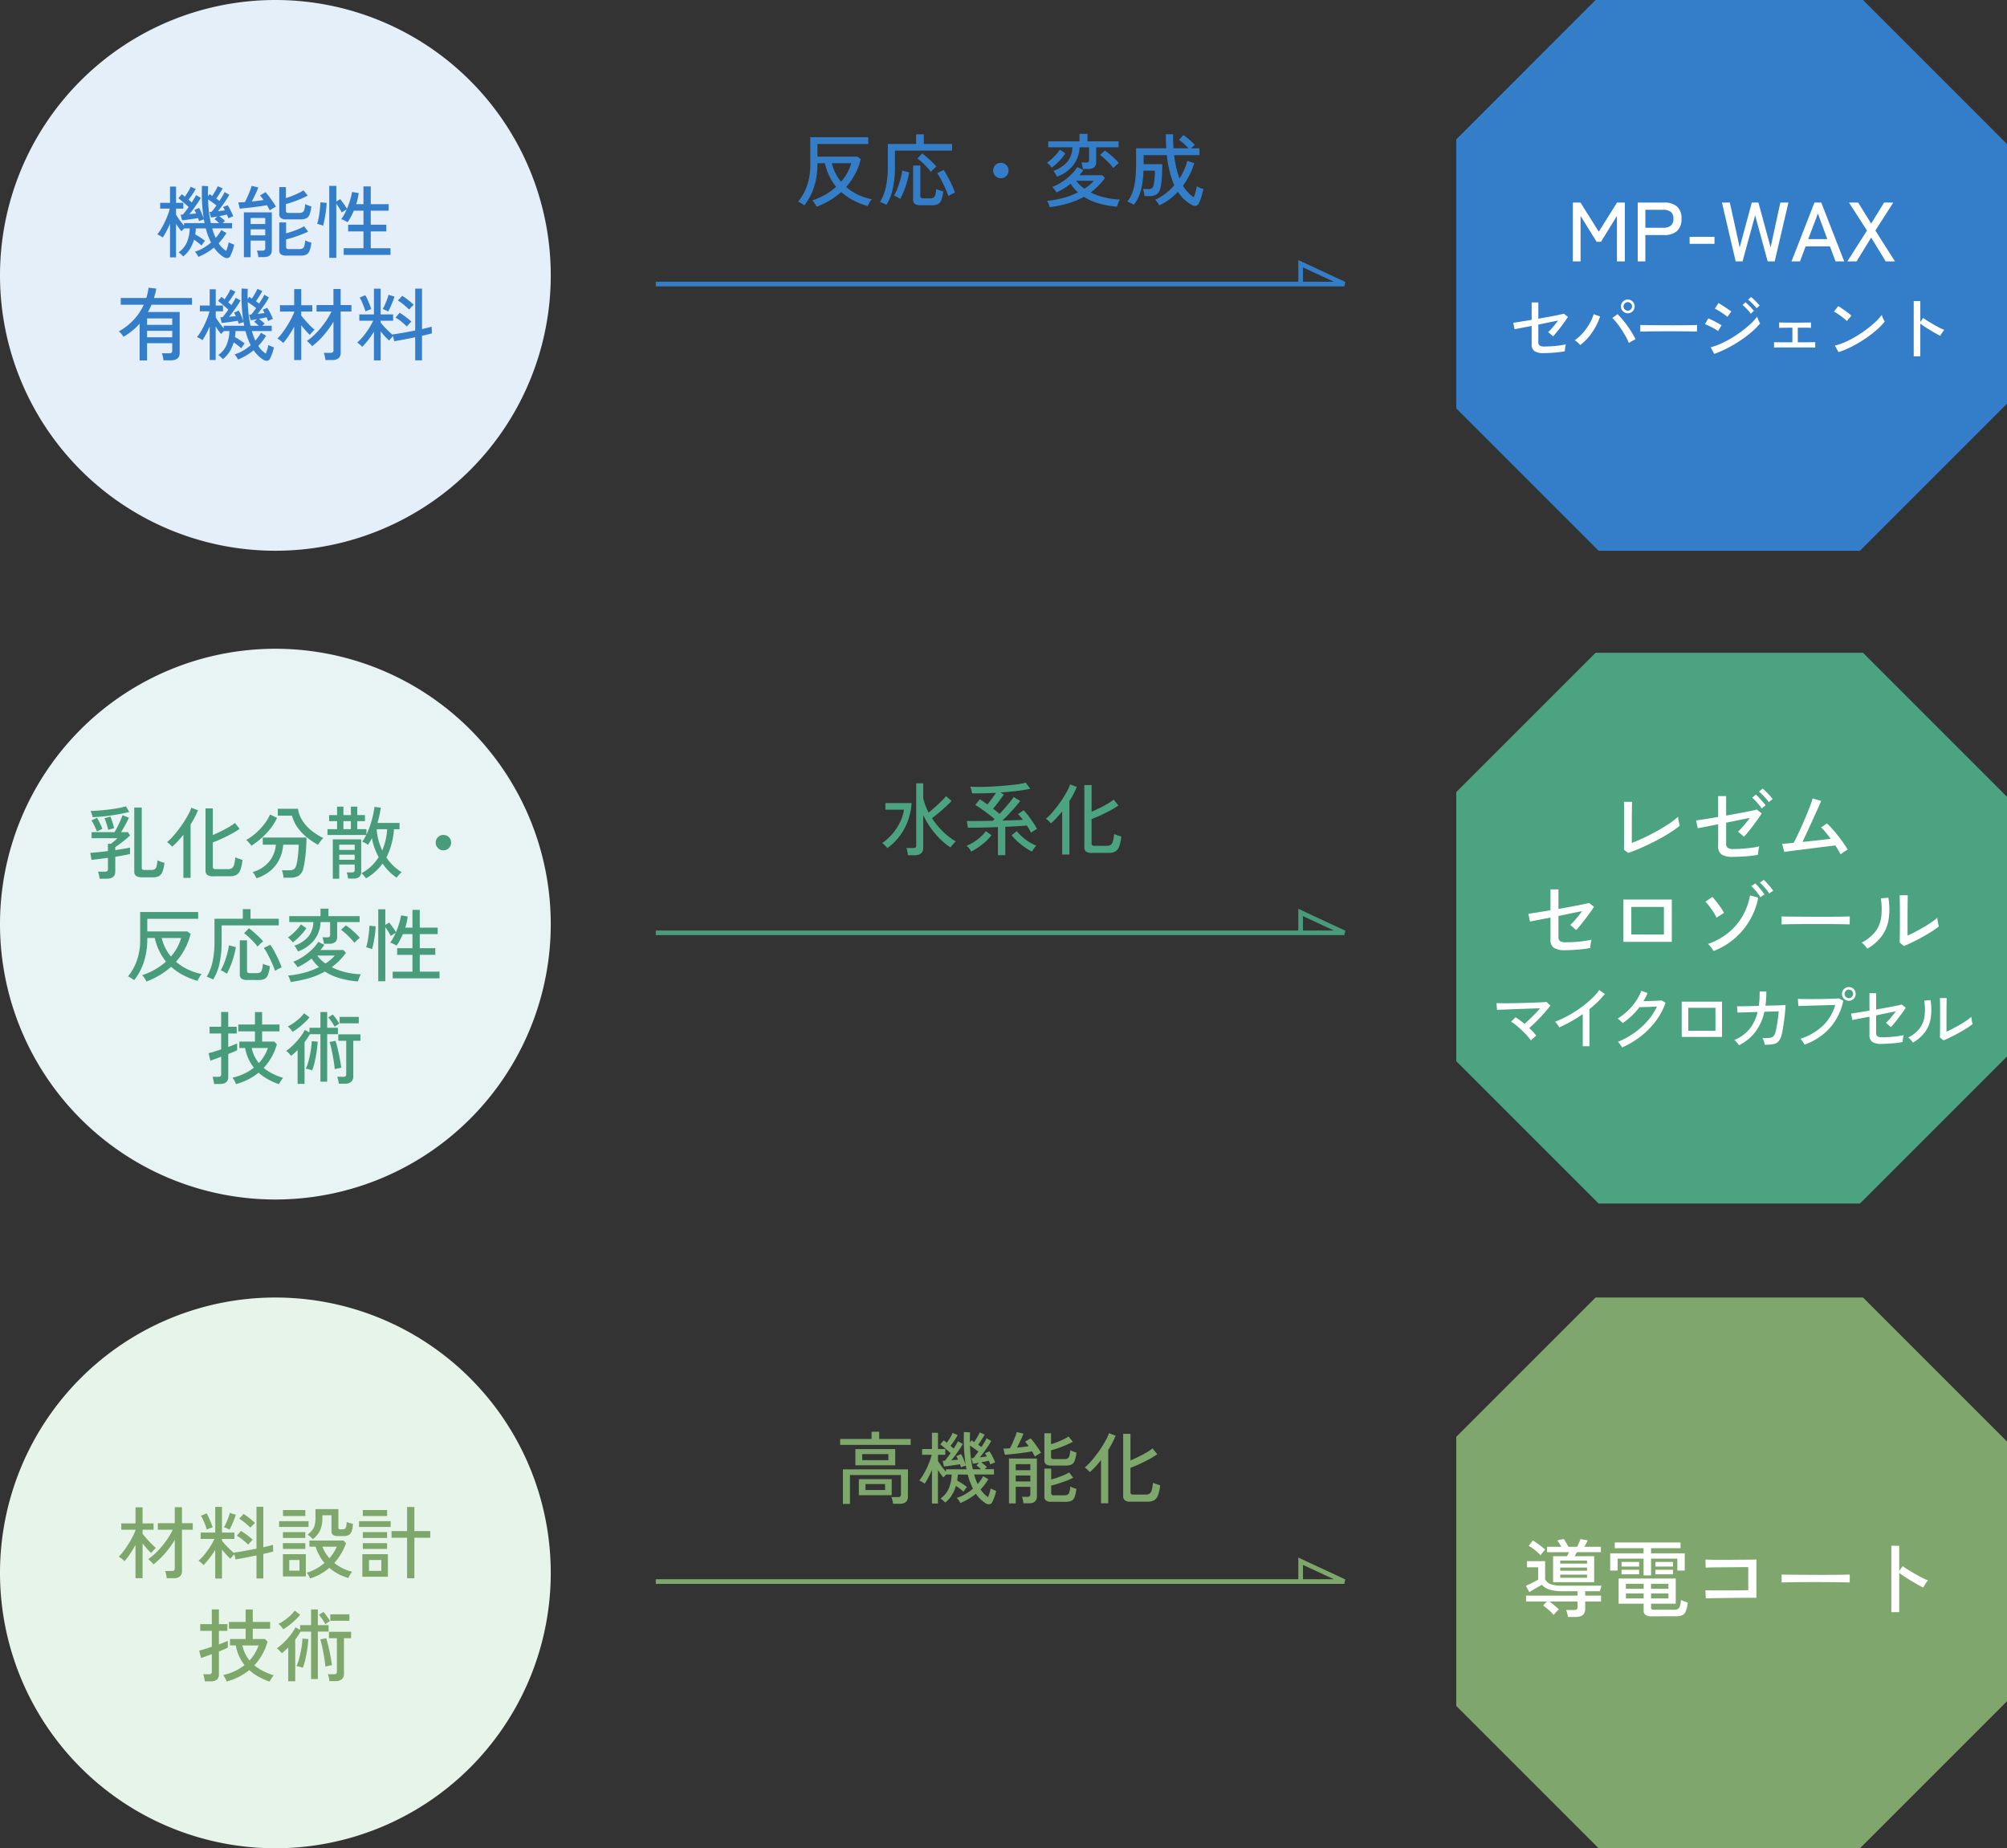
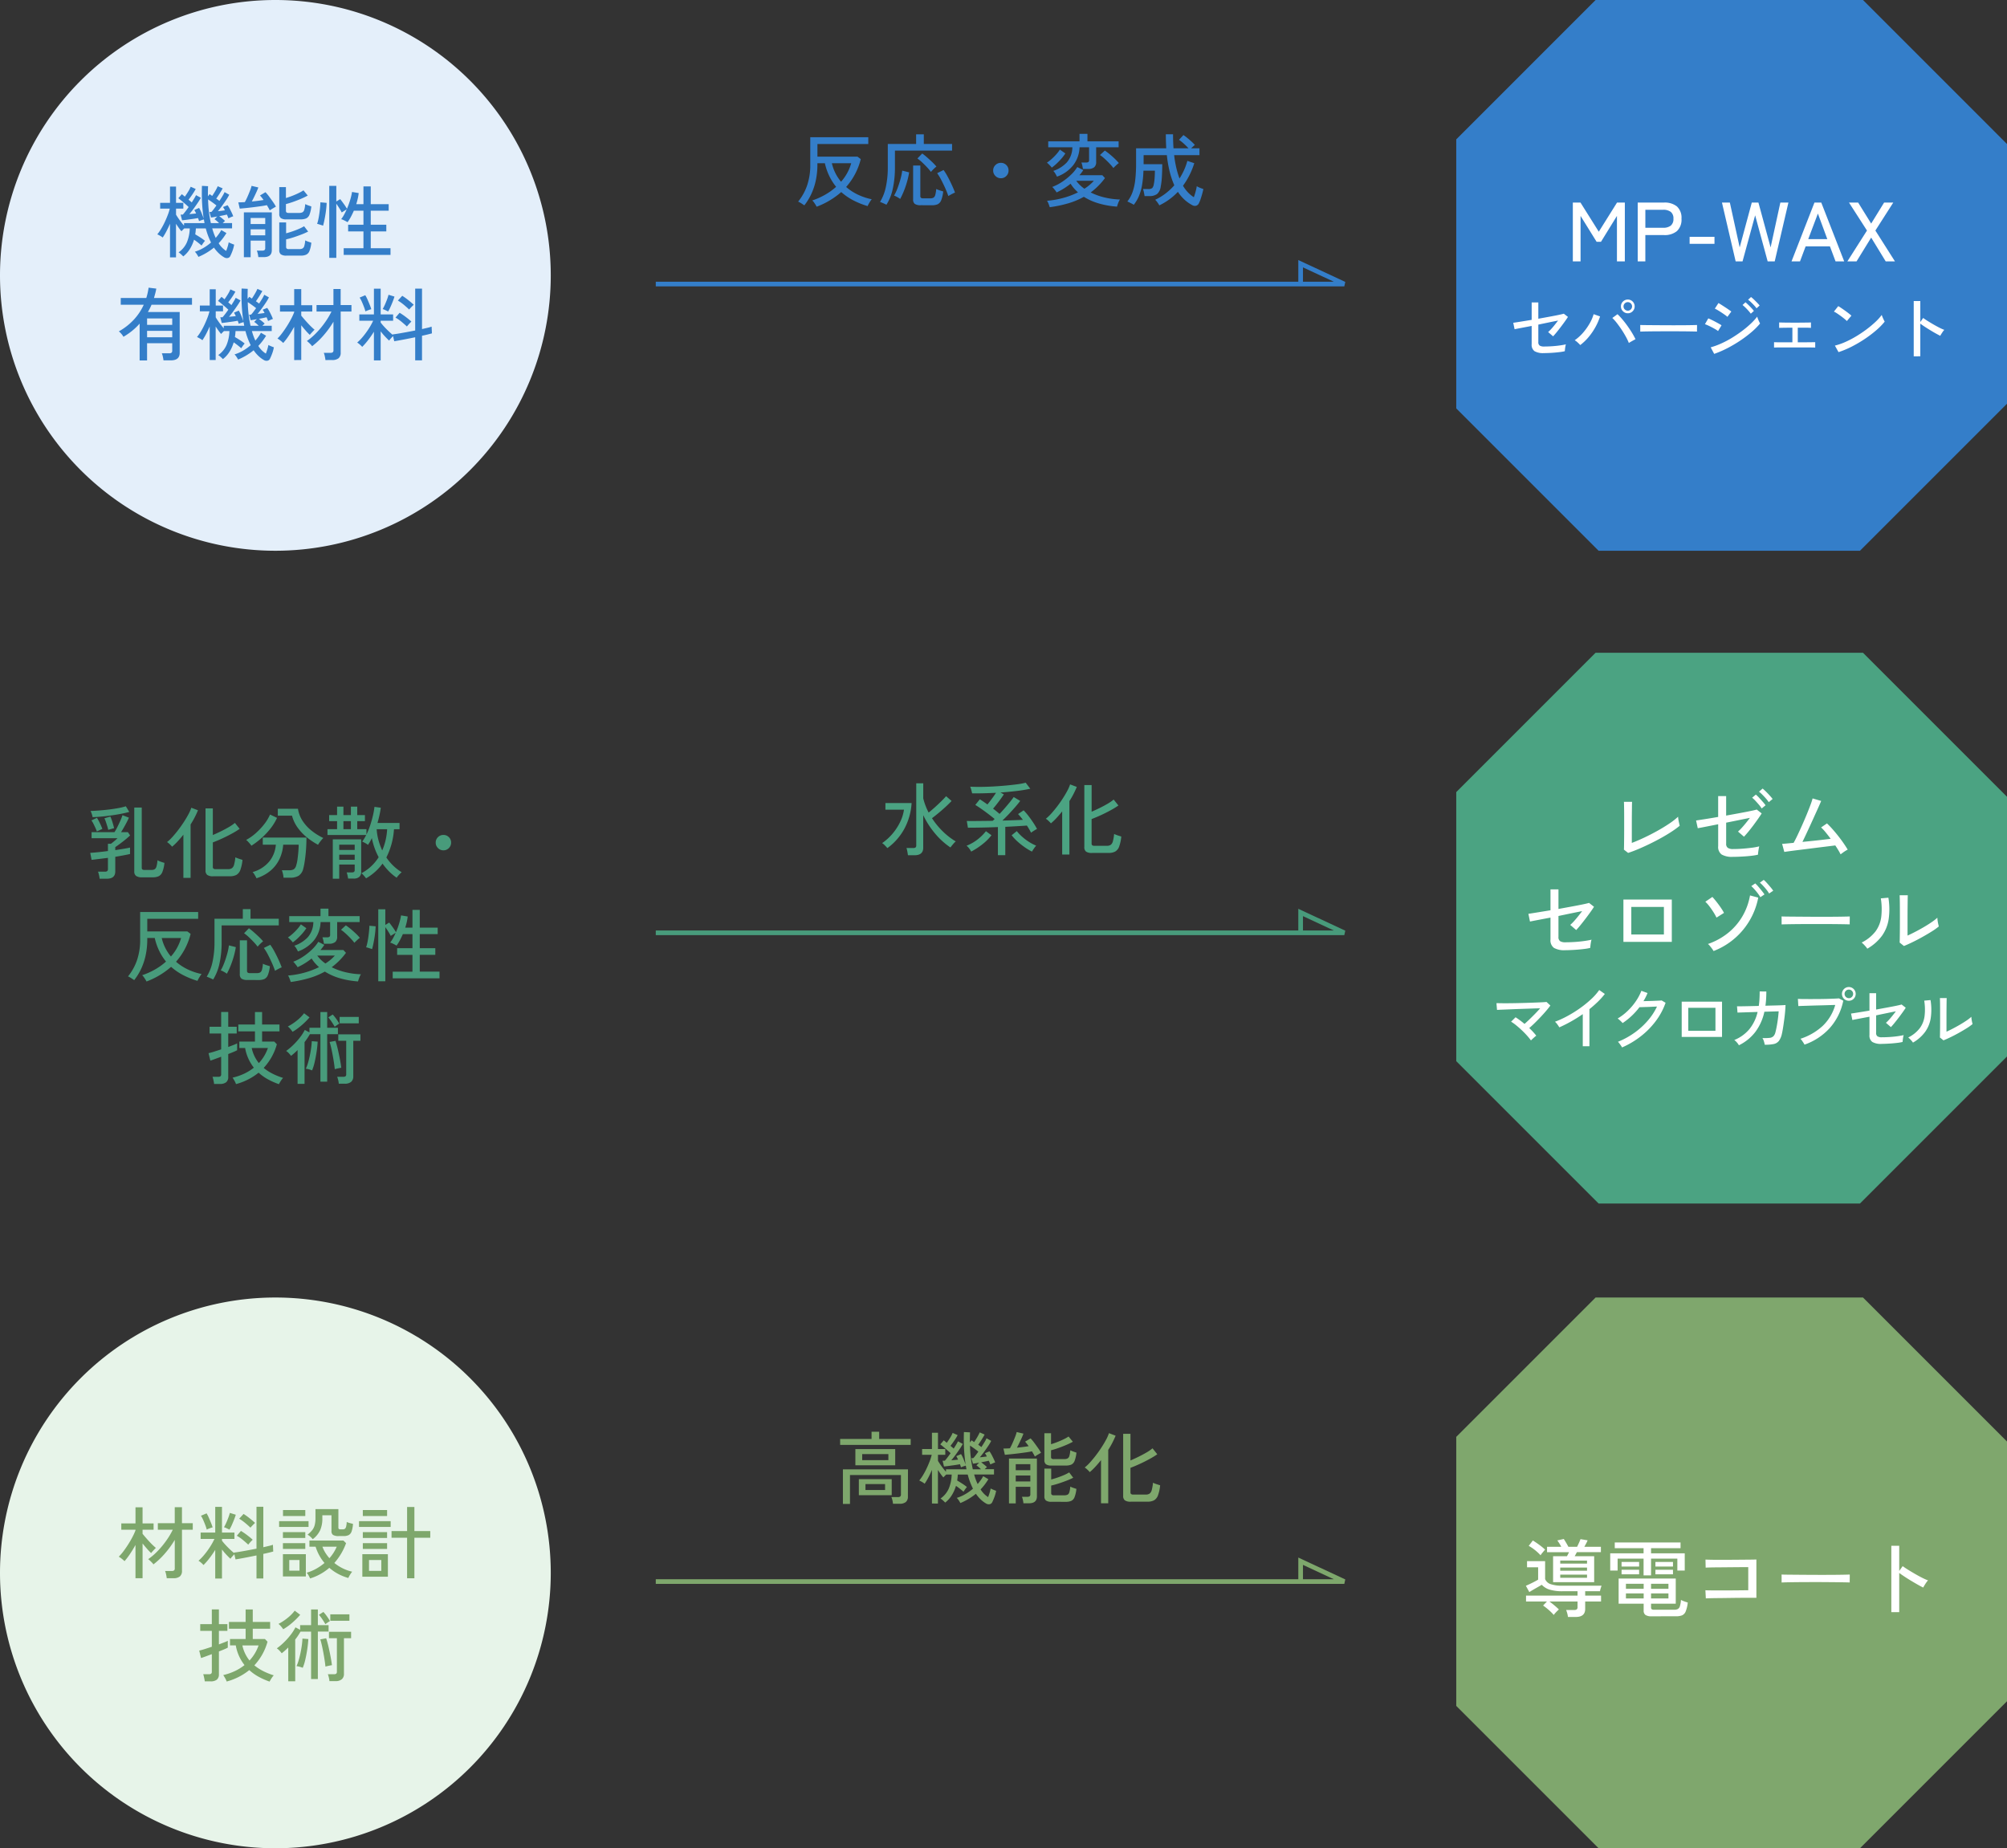
<svg xmlns="http://www.w3.org/2000/svg" width="430" height="396" viewBox="0 0 430 396">
  <rect x="0" y="0" width="430" height="396" fill="#333333" stroke="none" />
  <g id="Group_1280" data-name="Group 1280" transform="translate(-183 -1445)">
    <path id="Path_680" data-name="Path 680" d="M-39.474,1.292A3.874,3.874,0,0,0-39.7.876q-.162-.264-.349-.527a1.975,1.975,0,0,0-.357-.4A15.2,15.2,0,0,0-37.63-1.292a13.6,13.6,0,0,0,2.338-1.683,11.627,11.627,0,0,1-1.462-2.3,12.714,12.714,0,0,1-.952-2.754h-1.6v.2a16.2,16.2,0,0,1-.374,3.63,13.459,13.459,0,0,1-1,2.907A12.438,12.438,0,0,1-42.109,1q-.136-.1-.382-.264t-.5-.314A2.656,2.656,0,0,0-43.435.2a11.392,11.392,0,0,0,1.861-3.289,13.376,13.376,0,0,0,.74-4.735V-13.6h12.427v1.462H-39.3v2.7h8.585l.7.527A14.155,14.155,0,0,1-33.15-2.941a11.051,11.051,0,0,0,2.474,1.623A12.941,12.941,0,0,0-27.659-.306a2.522,2.522,0,0,0-.315.416q-.178.281-.34.57a3.447,3.447,0,0,0-.229.476A17.4,17.4,0,0,1-31.663-.1,12.618,12.618,0,0,1-34.2-1.853,17,17,0,0,1-39.474,1.292Zm5.236-5.355a10.138,10.138,0,0,0,2.176-3.961H-36.21a9.445,9.445,0,0,0,.757,2.108A9.419,9.419,0,0,0-34.238-4.063Zm9.724,4.93q-.153-.085-.434-.212t-.544-.238a3.069,3.069,0,0,0-.4-.144A10.067,10.067,0,0,0-24.65-2.9a19.642,19.642,0,0,0,.425-4.309v-4.947h6.069v-2.057h1.649v2.057h6.052v1.428h-12.24v3.553a21.064,21.064,0,0,1-.459,4.607A10.558,10.558,0,0,1-24.514.867Zm7.361.1a2.181,2.181,0,0,1-1.284-.28A1.139,1.139,0,0,1-18.8-.272V-7.531h1.547V-1a.49.49,0,0,0,.128.374.661.661,0,0,0,.45.119h1.564a1.305,1.305,0,0,0,.688-.153.981.981,0,0,0,.374-.587,6.717,6.717,0,0,0,.2-1.266,4.721,4.721,0,0,0,.722.289q.468.153.774.238a7.074,7.074,0,0,1-.433,1.9,1.555,1.555,0,0,1-.757.85,3.022,3.022,0,0,1-1.224.212Zm-4.42-1.343a5.575,5.575,0,0,0-.646-.408,3.423,3.423,0,0,0-.663-.306,10.493,10.493,0,0,0,.748-1.606q.357-.944.629-1.938a13.082,13.082,0,0,0,.374-1.811l1.479.374a16.54,16.54,0,0,1-.417,1.9,19.688,19.688,0,0,1-.671,2A16.749,16.749,0,0,1-21.573-.374ZM-11.254-1q-.289-.85-.706-1.776t-.858-1.76a10.857,10.857,0,0,0-.833-1.36l1.377-.68a12.4,12.4,0,0,1,.892,1.445q.467.867.884,1.776t.672,1.624a2.941,2.941,0,0,0-.442.187q-.272.136-.544.289T-11.254-1Zm-3.723-5.168a11.452,11.452,0,0,0-.842-.995q-.5-.535-1.045-1.046a8.493,8.493,0,0,0-1.02-.833l1.037-1.071q.476.34,1.02.816t1.079.986a11.668,11.668,0,0,1,.943,1,4,4,0,0,0-.408.34q-.238.221-.451.442A4.151,4.151,0,0,0-14.977-6.171ZM0-4.811A1.588,1.588,0,0,1-1.165-5.3,1.588,1.588,0,0,1-1.649-6.46a1.58,1.58,0,0,1,.484-1.173A1.6,1.6,0,0,1,0-8.109a1.594,1.594,0,0,1,1.173.476A1.594,1.594,0,0,1,1.649-6.46,1.6,1.6,0,0,1,1.173-5.3,1.58,1.58,0,0,1,0-4.811Zm10.472,6.2q-.051-.187-.153-.468T10.1.383A1.292,1.292,0,0,0,9.877.017,18.924,18.924,0,0,0,13.43-.612a17.4,17.4,0,0,0,3.094-1.173,9.533,9.533,0,0,1-.858-.867,7.344,7.344,0,0,1-.723-.986,14.738,14.738,0,0,1-3.009,1.87,1.958,1.958,0,0,0-.238-.374q-.17-.221-.357-.451A2.225,2.225,0,0,0,11-2.941a10.373,10.373,0,0,0,2.108-1.088,13.213,13.213,0,0,0,1.921-1.538,8.153,8.153,0,0,0,1.343-1.641l1.292.646q-.17.272-.382.553t-.451.552h4.913l.561.612a15,15,0,0,1-1.445,1.683,14.378,14.378,0,0,1-1.615,1.394,13.444,13.444,0,0,0,3,1.08,16.454,16.454,0,0,0,3.273.433A2.284,2.284,0,0,0,25.262.2q-.136.306-.238.612t-.136.459a18.561,18.561,0,0,1-3.8-.655A12.567,12.567,0,0,1,17.782-.833,16.238,16.238,0,0,1,14.416.57,26.723,26.723,0,0,1,10.472,1.394Zm1.547-6.545a5.676,5.676,0,0,0-.348-.646,2.687,2.687,0,0,0-.434-.578,7.017,7.017,0,0,0,2.9-1.827,5.006,5.006,0,0,0,1.182-3.239H10.149v-1.275h6.7v-1.6h1.7v1.6h6.681v1.275H20.417V-8.3a1.407,1.407,0,0,1-.425,1.139,2.006,2.006,0,0,1-1.309.357H17.578q-.034-.289-.127-.714a3.858,3.858,0,0,0-.2-.663h1.02a.814.814,0,0,0,.484-.111.523.523,0,0,0,.145-.434v-2.72h-2.04a6.617,6.617,0,0,1-1.343,3.825A7.7,7.7,0,0,1,12.019-5.151ZM24.106-7a9.034,9.034,0,0,0-.6-.722q-.365-.4-.782-.807t-.808-.74a6.831,6.831,0,0,0-.68-.519l1.037-.952a11.614,11.614,0,0,1,1.045.782q.553.459,1.071.952a10.35,10.35,0,0,1,.892.952,1.951,1.951,0,0,0-.374.281q-.238.213-.459.425T24.106-7ZM10.914-7.089a3.832,3.832,0,0,0-.281-.332q-.2-.212-.408-.416a2.806,2.806,0,0,0-.365-.306,8.279,8.279,0,0,0,1-.774,11.966,11.966,0,0,0,1-1,7.608,7.608,0,0,0,.782-1.028l1.173.816A9.168,9.168,0,0,1,12.963-9q-.5.569-1.029,1.063A10.648,10.648,0,0,1,10.914-7.089ZM17.9-2.567a9.183,9.183,0,0,0,2.023-1.7H16.15A7.14,7.14,0,0,0,17.9-2.567ZM33.949,1a5.013,5.013,0,0,0-.4-.629A3.864,3.864,0,0,0,33.065-.2,11.852,11.852,0,0,0,35.3-1.556,12.956,12.956,0,0,0,37.162-3.3a17.833,17.833,0,0,1-.961-2.8,25.025,25.025,0,0,1-.637-3.664H30.583V-7.82h3.995q0,1.343-.076,2.643a15.539,15.539,0,0,1-.264,2.2,2.462,2.462,0,0,1-.79,1.564,2.775,2.775,0,0,1-1.675.425h-.986q-.034-.306-.136-.782a4.761,4.761,0,0,0-.2-.731h1.088a1.311,1.311,0,0,0,.9-.213,1.656,1.656,0,0,0,.323-.79,9.318,9.318,0,0,0,.178-1.326q.06-.8.06-1.6H30.549a22.247,22.247,0,0,1-.314,3.17,10.711,10.711,0,0,1-.68,2.329,8.143,8.143,0,0,1-1.08,1.81,3.25,3.25,0,0,0-.434-.255q-.3-.153-.569-.289A3.537,3.537,0,0,0,27.1.17a6.993,6.993,0,0,0,1.088-1.947,11.614,11.614,0,0,0,.595-2.609,30.232,30.232,0,0,0,.187-3.638v-3.2h6.46q-.034-.7-.06-1.453t-.025-1.556H36.89q0,1.6.1,3.009h3.213a13.255,13.255,0,0,0-1.02-1.011,9.361,9.361,0,0,0-1.02-.808l.952-1.02a9.99,9.99,0,0,1,.867.646q.476.391.91.79a7.28,7.28,0,0,1,.672.689q-.119.085-.357.3t-.442.416h1.785v1.462H37.128A22.763,22.763,0,0,0,37.6-7a19.365,19.365,0,0,0,.671,2.244,13.391,13.391,0,0,0,.986-1.819,13.378,13.378,0,0,0,.7-1.955l1.479.493a16.076,16.076,0,0,1-2.414,4.828,7.492,7.492,0,0,0,1.1,1.47,6.689,6.689,0,0,0,1.224.994q.2-.544.382-1.215a10.207,10.207,0,0,0,.246-1.148,2.693,2.693,0,0,0,.391.213q.272.127.57.238t.451.161q-.1.51-.264,1.088t-.34,1.1a6.252,6.252,0,0,1-.366.884.964.964,0,0,1-.6.51A1.119,1.119,0,0,1,40.97.935a7.957,7.957,0,0,1-1.564-1.1A8.685,8.685,0,0,1,37.927-1.9,13.328,13.328,0,0,1,33.949,1Z" transform="translate(397.435 1488)" fill="#347ec9" />
    <path id="Path_681" data-name="Path 681" d="M59,0A59,59,0,1,1,0,59,59,59,0,0,1,59,0Z" transform="translate(183 1445)" fill="#e4effa" />
    <path id="Path_682" data-name="Path 682" d="M-22.576,1.139V-6.069q-.357.833-.757,1.6a13.278,13.278,0,0,1-.807,1.36,4.064,4.064,0,0,0-.578-.383,5.791,5.791,0,0,0-.578-.3,9.874,9.874,0,0,0,.824-1.181,15.6,15.6,0,0,0,.782-1.471q.366-.782.646-1.521A10.267,10.267,0,0,0-22.627-9.3h-2.057V-10.54h2.108v-3.485h1.292v3.485h1.564V-9.3h-1.564v1.292q.289.493.765,1.156a13.662,13.662,0,0,0,.952,1.19V-6.2h4.386q-.034-.187-.068-.382t-.068-.4q-.2.051-.527.162t-.51.2q-.034-.136-.093-.306t-.128-.357q-.34.068-.824.144T-18.394-7q-.51.077-.935.128t-.663.068L-20.3-8.024h.476q.221-.238.552-.672t.689-.943q-.289-.289-.723-.663t-.841-.714q-.408-.34-.646-.51l.748-.867q.136.1.306.238t.34.289q.323-.442.705-1.062a6.689,6.689,0,0,0,.552-1.062l1.071.476q-.153.306-.417.723t-.561.833q-.3.416-.552.739.187.17.365.314a4.041,4.041,0,0,1,.315.281q.306-.476.552-.884a6.14,6.14,0,0,0,.365-.68l1.037.561a11.211,11.211,0,0,1-.646,1.054q-.425.629-.9,1.283t-.918,1.165l.765-.068q.374-.034.68-.068-.1-.238-.2-.425t-.178-.323l1.02-.442a7.445,7.445,0,0,1,.544,1.122q.272.68.442,1.156-.238-1.5-.34-3.247t-.034-3.757l1.309.068q-.017.561-.026,1.1t.009,1.071l.34-.459a1.786,1.786,0,0,1,.272.17q.136.1.289.2.306-.442.655-1.037a9.226,9.226,0,0,0,.535-1.037l1.054.459q-.221.425-.621,1.063t-.756,1.13q.187.119.357.247t.323.247q.374-.561.68-1.071a5.794,5.794,0,0,0,.425-.816l1,.561A9.277,9.277,0,0,1-10.5-11.22q-.417.629-.892,1.283t-.918,1.182q.391-.034.782-.085t.714-.1a5.411,5.411,0,0,0-.408-.7l.969-.391a4.473,4.473,0,0,1,.459.722q.238.45.451.9a7.13,7.13,0,0,1,.314.757,2.686,2.686,0,0,0-.51.187l-.527.238q-.051-.153-.136-.365t-.187-.434l-.74.161q-.434.094-.91.179.289.2.646.493a7.715,7.715,0,0,1,.6.527l-.493.459h2.006v1.139h-4.25q.153.561.34,1.071t.408.969q.34-.391.646-.816a7.868,7.868,0,0,0,.544-.867l1.105.646a13.355,13.355,0,0,1-.791,1.156,11.813,11.813,0,0,1-.875,1.02A5.11,5.11,0,0,0-10.54-.238q.17-.442.323-.943A7.22,7.22,0,0,0-10-2.091a2.414,2.414,0,0,0,.332.17q.229.1.476.2t.365.128A7.613,7.613,0,0,1-9.188-.255,11.41,11.41,0,0,1-9.656.85a.741.741,0,0,1-.544.433,1.082,1.082,0,0,1-.765-.144A6.116,6.116,0,0,1-12.112.28,7.613,7.613,0,0,1-13.158-.952,13.184,13.184,0,0,1-16.49,1.037a4.723,4.723,0,0,0-.323-.553,2.919,2.919,0,0,0-.442-.552,8.561,8.561,0,0,0,1.828-.8A10.8,10.8,0,0,0-13.787-2.04a15.1,15.1,0,0,1-1.122-3.026h-2.125q-.017.323-.051.646t-.085.629q.527.306,1.105.68a10.234,10.234,0,0,1,.986.714,2.982,2.982,0,0,0-.255.306q-.153.2-.28.4l-.2.3q-.323-.289-.756-.629t-.858-.629a8.225,8.225,0,0,1-.892,2.006A6,6,0,0,1-19.737.935a6.6,6.6,0,0,0-.476-.459A3.535,3.535,0,0,0-20.74.068a5.085,5.085,0,0,0,1.785-2.159,8.4,8.4,0,0,0,.612-2.975h-1.173q-.187.17-.357.348t-.255.264q-.255-.289-.561-.714t-.6-.884V1.139ZM-13.821-6.2h1.751a6.625,6.625,0,0,0-.969-.833l.578-.578-.74.128q-.348.059-.587.093l-.34-1.19h.2A1.569,1.569,0,0,0-13.7-8.6a5.55,5.55,0,0,0,.484-.578q.281-.374.587-.8-.374-.306-.884-.672t-.9-.62A25.058,25.058,0,0,0-13.821-6.2Zm7.072,7.31V-8.5H-.765V-.391q0,1.479-1.717,1.479H-3.655A4.574,4.574,0,0,0-3.774.357a3.625,3.625,0,0,0-.2-.663H-2.8A.769.769,0,0,0-2.32-.425a.551.551,0,0,0,.145-.442V-2.448H-5.3V1.105ZM2.38.765A1.991,1.991,0,0,1,1.173.493a1.088,1.088,0,0,1-.34-.9V-6.341H2.3v2.329q.646-.17,1.368-.417t1.385-.535a8.995,8.995,0,0,0,1.1-.561l.867,1.139a15.047,15.047,0,0,1-1.47.646q-.841.323-1.7.6T2.3-2.72v1.615a.485.485,0,0,0,.119.357.689.689,0,0,0,.476.119H5.083A1.626,1.626,0,0,0,5.8-.757a.862.862,0,0,0,.391-.535,5.552,5.552,0,0,0,.2-1.207,3.754,3.754,0,0,0,.637.272q.4.136.672.221A6.46,6.46,0,0,1,7.3-.221,1.438,1.438,0,0,1,6.587.57a2.9,2.9,0,0,1-1.148.2ZM2.38-7a1.991,1.991,0,0,1-1.207-.272,1.088,1.088,0,0,1-.34-.9v-5.746H2.261v2.346q.629-.187,1.334-.459t1.352-.587a8.708,8.708,0,0,0,1.071-.6L6.936-12.1a15.427,15.427,0,0,1-1.453.7q-.842.357-1.692.655t-1.53.467V-8.84a.455.455,0,0,0,.119.349.764.764,0,0,0,.493.111h2.21A1.538,1.538,0,0,0,5.8-8.517a.9.9,0,0,0,.391-.544,5.552,5.552,0,0,0,.2-1.207A6.163,6.163,0,0,0,7.03-10q.4.145.672.23A6.46,6.46,0,0,1,7.3-7.99a1.438,1.438,0,0,1-.714.79A2.9,2.9,0,0,1,5.44-7ZM-1.207-8.925a4.994,4.994,0,0,0-.263-.519l-.348-.6q-.561.119-1.335.229T-4.76-9.6q-.833.1-1.589.179L-7.633-9.3l-.306-1.343q.578,0,1.394-.051a11.993,11.993,0,0,0,.552-1.114q.3-.672.553-1.326a7.4,7.4,0,0,0,.34-1.045l1.445.34q-.119.357-.357.884t-.51,1.088q-.272.561-.527,1.037,1.428-.136,2.516-.323a10.005,10.005,0,0,0-.765-.969l1.173-.7a8.472,8.472,0,0,1,.765.909q.425.57.833,1.156A10.916,10.916,0,0,1,.119-9.724q-.136.068-.4.221t-.527.315Q-1.071-9.027-1.207-8.925ZM-5.3-6h3.128V-7.293H-5.3Zm0,2.414h3.128V-4.862H-5.3ZM11.543,1.241V-14.178h1.513v3.349l.833-.51q.374.476.8,1.071a10.012,10.012,0,0,1,.646,1,16.91,16.91,0,0,0,.68-1.861,12.8,12.8,0,0,0,.408-1.743l1.428.238a11.475,11.475,0,0,1-.2,1.181q-.136.6-.323,1.2H18.87v-3.808h1.564v3.808h3.842v1.394H20.434v3.009h3.332V-4.42H20.434v3.6h4.233V.612H14.637V-.816H18.87v-3.6H15.589V-5.848H18.87V-8.857H16.813q-.306.7-.646,1.335a8.441,8.441,0,0,1-.714,1.131,2.948,2.948,0,0,0-.4-.238q-.264-.136-.527-.255a2.127,2.127,0,0,0-.433-.153,6.751,6.751,0,0,0,.62-.952q.3-.544.569-1.156l-1.071.663a9.362,9.362,0,0,0-.518-.918q-.331-.527-.638-.952V1.241ZM10.217-5.644Q10.1-5.7,9.835-5.78t-.51-.161a2.4,2.4,0,0,0-.382-.093,7.463,7.463,0,0,0,.263-.977q.128-.6.221-1.284T9.58-9.6q.059-.629.059-1.054l1.343.119q-.017.578-.094,1.283t-.2,1.42q-.119.714-.247,1.292T10.217-5.644Zm-39.3,28.868V15.336a13.152,13.152,0,0,1-1.624,1.556,14.57,14.57,0,0,1-1.844,1.267A3.248,3.248,0,0,0-33,17.529,3.262,3.262,0,0,0-33.541,17a13.03,13.03,0,0,0,3.17-2.465A11.921,11.921,0,0,0-28.2,11.29h-4.93V9.845h5.474a13.016,13.016,0,0,0,.493-2.21l1.649.2a9.554,9.554,0,0,1-.221,1.02l-.272.986h8.143V11.29h-8.67q-.17.408-.366.8t-.417.765H-20.5v8.738q0,1.615-1.887,1.615H-23.97a7.155,7.155,0,0,0-.136-.782,4.1,4.1,0,0,0-.221-.731h1.564a.8.8,0,0,0,.51-.128.561.561,0,0,0,.153-.451V19.535h-5.389v3.689Zm1.6-4.964H-22.1V16.883h-5.389Zm0-2.652H-22.1V14.231h-5.389Zm13.413,7.531V15.931q-.357.833-.757,1.6a13.277,13.277,0,0,1-.807,1.36,4.064,4.064,0,0,0-.578-.382,5.792,5.792,0,0,0-.578-.3,9.874,9.874,0,0,0,.824-1.181,15.6,15.6,0,0,0,.782-1.471q.365-.782.646-1.521a10.267,10.267,0,0,0,.417-1.334h-2.057V11.46h2.108V7.975h1.292V11.46h1.564V12.7h-1.564v1.292q.289.493.765,1.156a13.662,13.662,0,0,0,.952,1.19V15.8h4.386q-.034-.187-.068-.382t-.068-.4q-.2.051-.527.162t-.51.2q-.034-.136-.093-.306t-.128-.357q-.34.068-.824.144T-9.894,15q-.51.076-.935.128t-.663.068l-.306-1.224h.476q.221-.238.552-.672t.689-.943q-.289-.289-.723-.663t-.842-.714q-.408-.34-.646-.51l.748-.867q.136.1.306.238t.34.289q.323-.442.705-1.063a6.689,6.689,0,0,0,.552-1.062l1.071.476q-.153.306-.417.723t-.561.833q-.3.416-.552.739.187.17.365.314a4.041,4.041,0,0,1,.315.281q.306-.476.552-.884a6.141,6.141,0,0,0,.365-.68l1.037.561a11.212,11.212,0,0,1-.646,1.054q-.425.629-.9,1.283t-.918,1.165l.765-.068q.374-.034.68-.068-.1-.238-.2-.425t-.179-.323l1.02-.442a7.445,7.445,0,0,1,.544,1.122q.272.68.442,1.156-.238-1.5-.34-3.247t-.034-3.757l1.309.068q-.017.561-.026,1.1t.009,1.071l.34-.459a1.786,1.786,0,0,1,.272.17q.136.1.289.2.306-.442.655-1.037a9.226,9.226,0,0,0,.535-1.037l1.054.459q-.221.425-.621,1.063t-.756,1.13q.187.119.357.247t.323.247q.374-.561.68-1.071a5.794,5.794,0,0,0,.425-.816l1,.561A9.277,9.277,0,0,1-2,10.78q-.417.629-.892,1.283t-.918,1.182q.391-.034.782-.085t.714-.1a5.411,5.411,0,0,0-.408-.7l.969-.391a4.473,4.473,0,0,1,.459.722q.238.45.451.9a7.13,7.13,0,0,1,.314.757,2.686,2.686,0,0,0-.51.187l-.527.238q-.051-.153-.136-.365t-.187-.434l-.74.161q-.434.094-.91.179.289.2.646.493a7.715,7.715,0,0,1,.6.527l-.493.459H-.782v1.139h-4.25q.153.561.34,1.071t.408.969q.34-.391.646-.816a7.868,7.868,0,0,0,.544-.867l1.105.646a13.356,13.356,0,0,1-.791,1.156,11.812,11.812,0,0,1-.875,1.02A5.11,5.11,0,0,0-2.04,21.762q.17-.442.323-.943a7.22,7.22,0,0,0,.221-.91,2.414,2.414,0,0,0,.332.17q.229.1.476.2t.365.128a7.613,7.613,0,0,1-.365,1.343,11.41,11.41,0,0,1-.468,1.1.741.741,0,0,1-.544.434,1.082,1.082,0,0,1-.765-.145,6.116,6.116,0,0,1-1.147-.858,7.613,7.613,0,0,1-1.046-1.233A13.184,13.184,0,0,1-7.99,23.037a4.723,4.723,0,0,0-.323-.552,2.919,2.919,0,0,0-.442-.553,8.561,8.561,0,0,0,1.827-.8A10.8,10.8,0,0,0-5.287,19.96a15.1,15.1,0,0,1-1.122-3.026H-8.534q-.017.323-.051.646t-.085.629q.527.306,1.105.68a10.234,10.234,0,0,1,.986.714,2.982,2.982,0,0,0-.255.306q-.153.2-.28.4l-.2.3q-.323-.289-.756-.629t-.859-.629a8.225,8.225,0,0,1-.892,2.006,6,6,0,0,1-1.42,1.581,6.6,6.6,0,0,0-.476-.459,3.535,3.535,0,0,0-.527-.408,5.085,5.085,0,0,0,1.785-2.159,8.4,8.4,0,0,0,.612-2.975h-1.173q-.187.17-.357.348t-.255.264q-.255-.289-.561-.714t-.6-.884v7.191ZM-5.321,15.8H-3.57a6.625,6.625,0,0,0-.969-.833l.578-.578-.74.128q-.349.059-.587.093l-.34-1.19h.2A1.569,1.569,0,0,0-5.2,13.4a5.55,5.55,0,0,0,.484-.578q.281-.374.587-.8-.374-.306-.884-.672t-.9-.62A25.058,25.058,0,0,0-5.321,15.8Zm16.048,7.344a7.866,7.866,0,0,0-.136-.8,4.053,4.053,0,0,0-.221-.748h1.411a.844.844,0,0,0,.51-.119.558.558,0,0,0,.153-.459V14.928a19.809,19.809,0,0,1-2.083,2.882,16.743,16.743,0,0,1-2.49,2.372,1.957,1.957,0,0,0-.3-.374q-.212-.221-.442-.433a3.282,3.282,0,0,0-.382-.315,11.853,11.853,0,0,0,1.5-1.215,17.767,17.767,0,0,0,1.47-1.573,19.283,19.283,0,0,0,1.3-1.759,15.419,15.419,0,0,0,1-1.76h-3.2V11.358h3.621V7.924h1.547v3.434H16.3v1.394H13.991v8.789a1.51,1.51,0,0,1-.45,1.215,2.137,2.137,0,0,1-1.4.382Zm-6.7,0V16.016Q3.485,17,2.865,17.929a14.338,14.338,0,0,1-1.182,1.555,7.129,7.129,0,0,0-.6-.518,4.1,4.1,0,0,0-.638-.434,9.78,9.78,0,0,0,.986-1.139q.527-.7,1.037-1.5t.927-1.607a11.783,11.783,0,0,0,.638-1.411v-.119H.986v-1.36H4.029V7.941H5.542v3.451H7.905v1.36H5.542v.867q.255.323.629.756t.791.884q.416.45.8.816t.637.569q-.119.1-.332.323t-.408.442q-.2.221-.281.34a11.729,11.729,0,0,1-.875-.91q-.5-.57-.96-1.147v7.446Zm17.085.068V17.07a20.982,20.982,0,0,1-1.241,1.794A13.77,13.77,0,0,1,18.6,20.317a4.794,4.794,0,0,0-.51-.5,3.311,3.311,0,0,0-.561-.417,10.7,10.7,0,0,0,1.233-1.275,17.132,17.132,0,0,0,1.215-1.658,13.925,13.925,0,0,0,.969-1.742H17.986v-1.36h3.128V7.856h1.445v5.508h2.669v1.36H22.559V15.1a11.3,11.3,0,0,0,.74.884q.45.493.952.969t.91.816l-.034-.119q.561-.068,1.352-.2t1.691-.3q.9-.17,1.785-.34V7.839h1.462v8.67l1.19-.28a7.669,7.669,0,0,0,.867-.247l.068,1.445q-.374.1-.926.238t-1.2.272v5.27H29.954V18.26q-1.241.255-2.44.484t-2.049.366l-.255-1.1q-.2.2-.476.51a3.028,3.028,0,0,0-.357.459q-.425-.391-.9-.9t-.918-1.088v6.222Zm3.043-10.472q-.119-.068-.348-.178t-.459-.213a1.4,1.4,0,0,0-.365-.119,9.213,9.213,0,0,0,.459-.9q.255-.561.476-1.156a9.142,9.142,0,0,0,.323-1.02l1.275.391q-.119.408-.365,1.045t-.519,1.233A8.111,8.111,0,0,1,24.157,12.735Zm4.029,3.213q-.527-.493-1.165-1.02a8.4,8.4,0,0,0-1.284-.884l.884-1.037a14.409,14.409,0,0,1,1.335.91q.705.535,1.181.977-.1.1-.3.306t-.374.408Q28.288,15.812,28.186,15.948Zm.476-3.638q-.51-.493-1.147-1.02a10.093,10.093,0,0,0-1.266-.9l.935-1.02a13.629,13.629,0,0,1,1.309.935q.68.544,1.156.986-.119.1-.323.306T28.934,12Q28.747,12.208,28.662,12.31Zm-9.367.408a8.9,8.9,0,0,0-.315-.969q-.212-.561-.45-1.1a6.064,6.064,0,0,0-.476-.893l1.207-.51a6.665,6.665,0,0,1,.476.918q.255.578.485,1.148a8.9,8.9,0,0,1,.331.943,1.863,1.863,0,0,0-.408.111q-.255.093-.493.187A2.908,2.908,0,0,0,19.3,12.718Z" transform="translate(242 1499)" fill="#347ec9" />
    <path id="Path_631" data-name="Path 631" d="M-12722.006-9516h147.518l-9.355-4.355V-9516" transform="translate(13045.506 11021.855)" fill="none" stroke="#347ec9" stroke-width="1" />
    <path id="Path_683" data-name="Path 683" d="M25694.494,20578.145v0l-55.992,0-30.5-30.5V20490l29.855-29.857h57.287L25726,20491v55.646l-31.5,31.5Z" transform="translate(-25113 -19015.143)" fill="#347ec9" />
    <path id="Path_684" data-name="Path 684" d="M-34.02,0V-12.6h1.638l3.924,6.246,3.906-6.246h1.674V0H-24.57V-9.738l-3.42,5.544h-.936l-3.438-5.544V0Zm13.9,0V-12.6h5.634a4.162,4.162,0,0,1,2.763.828,3.254,3.254,0,0,1,.981,2.628,3.335,3.335,0,0,1-.981,2.664,4.1,4.1,0,0,1-2.763.846h-4V0Zm1.638-7.2h3.8a2.565,2.565,0,0,0,1.647-.459,1.8,1.8,0,0,0,.567-1.485,1.751,1.751,0,0,0-.567-1.458,2.6,2.6,0,0,0-1.647-.45h-3.8ZM-9-3.762V-5.256h5.328v1.494ZM.864,0-2.07-12.6H-.378L1.728-2.988,4.32-12.6H5.742l2.61,9.612L10.44-12.6h1.728L9.234,0H7.722L5.04-9.864,2.34,0Zm11.97,0,4.914-12.6h1.458L24.12,0H22.266L21.06-3.222h-5.2L14.652,0Zm3.582-4.77H20.5l-2.016-5.472ZM24.8,0,29-6.606,25.146-12.6h1.962L29.9-8.1l2.772-4.5h1.962L30.8-6.606,34.992,0h-1.98L29.9-5.094,26.766,0ZM-40.23,19.655a3.688,3.688,0,0,1-1.995-.413,1.667,1.667,0,0,1-.615-1.493V13.835q-1.275.24-2.295.435t-1.365.27l-.285-1.38q.525-.075,1.6-.247t2.347-.382V8.8h1.425V12.29l2.378-.435q1.147-.21,1.972-.383t1.11-.262l.885.69q-.24.39-.638.945t-.847,1.148q-.45.592-.893,1.14t-.8.923l-1.065-.915a7.4,7.4,0,0,0,.668-.66q.367-.4.75-.885t.713-.915q-.765.15-1.9.382t-2.333.487v3.735a.861.861,0,0,0,.292.757,1.683,1.683,0,0,0,.938.2q.825,0,1.717-.06t1.68-.172q.787-.113,1.282-.233a2.411,2.411,0,0,0-.112.45q-.052.3-.083.585t-.045.435a8.8,8.8,0,0,1-1.012.18q-.593.075-1.237.128t-1.237.075Q-39.825,19.655-40.23,19.655Zm7.8-1.725a6.745,6.745,0,0,0-.54-.54,3.851,3.851,0,0,0-.645-.495,9.577,9.577,0,0,0,1.793-1.62,12.4,12.4,0,0,0,1.41-1.987,8.681,8.681,0,0,0,.847-1.972l1.38.48a12.874,12.874,0,0,1-.975,2.25,13.436,13.436,0,0,1-1.44,2.122A11.077,11.077,0,0,1-32.43,17.93Zm10.41-.45a11.712,11.712,0,0,0-.653-1.365q-.412-.75-.915-1.507T-24.6,13.2a9.35,9.35,0,0,0-.96-1.073l1.11-.81a13.617,13.617,0,0,1,1.042,1.11q.547.645,1.073,1.38t.975,1.47a15.361,15.361,0,0,1,.765,1.4q-.24.12-.682.368T-22.02,17.48Zm-.225-6.36a1.414,1.414,0,0,1-1.035-.435,1.414,1.414,0,0,1-.435-1.035,1.406,1.406,0,0,1,.435-1.042,1.426,1.426,0,0,1,1.035-.427,1.419,1.419,0,0,1,1.043.427,1.419,1.419,0,0,1,.427,1.042,1.426,1.426,0,0,1-.427,1.035A1.406,1.406,0,0,1-22.245,11.12Zm0-.555a.88.88,0,0,0,.645-.27.88.88,0,0,0,.27-.645.88.88,0,0,0-.27-.645.88.88,0,0,0-.645-.27.88.88,0,0,0-.645.27.88.88,0,0,0-.27.645.88.88,0,0,0,.27.645A.88.88,0,0,0-22.245,10.565Zm2.67,4.485v-1q0-.285-.015-.42.375.015,1.125.023l1.747.015,2.115.015q1.117.008,2.235.007t2.108-.007q.99-.008,1.74-.023t1.11-.03v.33q0,.27-.008.608a4.148,4.148,0,0,0,.008.472q-.465-.015-1.38-.03t-2.092-.023q-1.177-.008-2.453-.007t-2.49.007q-1.215.008-2.2.023T-19.575,15.05Zm15.84,4.77-.75-1.4a15.872,15.872,0,0,0,2.235-.817A20.534,20.534,0,0,0,.037,16.4Q1.17,15.71,2.2,14.938A20.983,20.983,0,0,0,4.08,13.37a12.576,12.576,0,0,0,1.4-1.53,4.289,4.289,0,0,0,.158.473q.112.292.247.577t.21.42a14.945,14.945,0,0,1-1.845,1.853,25.424,25.424,0,0,1-2.408,1.815A28.566,28.566,0,0,1-.892,18.59,21.509,21.509,0,0,1-3.735,19.82ZM-.9,11.885a4.254,4.254,0,0,0-.51-.405q-.36-.255-.78-.532t-.8-.5A4.844,4.844,0,0,0-3.6,10.13l.78-1.2q.27.15.66.4t.8.517q.413.27.765.517t.532.382ZM-2.91,14.93a4.193,4.193,0,0,0-.548-.375q-.352-.21-.773-.427t-.818-.4a7.2,7.2,0,0,0-.668-.27l.72-1.245q.3.12.7.315t.81.412q.412.217.772.42t.555.338Zm8.25-4.875a6,6,0,0,0-.533-.645q-.322-.345-.66-.668a5.061,5.061,0,0,0-.622-.517l.63-.585a5.635,5.635,0,0,1,.615.525q.36.345.7.7A6.32,6.32,0,0,1,6,9.455ZM4.11,11.21a7.149,7.149,0,0,0-.525-.652Q3.27,10.2,2.94,9.882a7.227,7.227,0,0,0-.6-.532l.63-.585q.24.2.592.54t.69.7a6.034,6.034,0,0,1,.517.615Zm4.98,7.26V17.315q.18.015.735.022t1.38.007H13.02V14.21q-.675,0-1.283.007l-1.02.015q-.413.008-.533.023v-1.17q.24.015,1.193.03t2.243.015q.84,0,1.545-.008l1.193-.015q.488-.008.637-.023v1.17a8.865,8.865,0,0,0-.945-.038q-.765-.008-1.875-.007v3.135q.945,0,1.747-.007t1.328-.015q.525-.007.66-.007V18.47q-.165-.015-.772-.022t-1.53-.007H10.695q-.63,0-1.057.007T9.09,18.47Zm13.815.975-.78-1.4a13.085,13.085,0,0,0,2.235-.772,20.916,20.916,0,0,0,2.317-1.208,25.926,25.926,0,0,0,2.2-1.477,22.53,22.53,0,0,0,1.9-1.582,11.359,11.359,0,0,0,1.388-1.53,4.241,4.241,0,0,0,.165.458q.12.292.255.57t.21.413a14.406,14.406,0,0,1-1.83,1.86,24.815,24.815,0,0,1-2.445,1.852A27.406,27.406,0,0,1,25.74,18.26,19.24,19.24,0,0,1,22.905,19.445Zm1.785-6.66a5.538,5.538,0,0,0-.517-.472q-.353-.292-.773-.6t-.817-.57a4.851,4.851,0,0,0-.667-.382l.93-1.17q.27.15.668.42t.817.57q.42.3.78.585t.555.465Zm14.325,7.56V8.495h1.41v4.5l.615-.87q.36.27.938.63t1.237.743q.66.383,1.282.7a10.308,10.308,0,0,0,1.073.48,2.146,2.146,0,0,0-.3.36q-.18.255-.338.51t-.232.4q-.405-.2-.975-.517t-1.192-.7q-.623-.375-1.178-.742t-.93-.653v7Z" transform="translate(554 1501)" fill="#fff" />
    <path id="Path_685" data-name="Path 685" d="M25694.494,20578.145v0l-55.992,0-30.5-30.5V20490l29.855-29.857h57.287L25726,20491v55.646l-31.5,31.5Z" transform="translate(-25113 -18875.287)" fill="#4ba382" />
    <path id="Path_686" data-name="Path 686" d="M-20.077,1.241Q-20.111.918-20.2.459a5.826,5.826,0,0,0-.187-.765h1.428a.844.844,0,0,0,.51-.119.558.558,0,0,0,.153-.459V-14.178h1.5v3.23A13.308,13.308,0,0,0-15.64-7.905q.646-.51,1.326-1.122T-13-10.26q.638-.621,1.1-1.147l1.173,1.02q-.51.544-1.216,1.2t-1.479,1.3q-.774.646-1.5,1.19a16.282,16.282,0,0,0,2.3,2.814A14.647,14.647,0,0,0-9.826-1.717a2.431,2.431,0,0,0-.391.366q-.221.246-.425.5t-.323.425a15.433,15.433,0,0,1-3.273-2.958A18.583,18.583,0,0,1-16.8-7.344v6.97q0,1.615-1.87,1.615Zm-4.4-1.53q-.221-.255-.536-.578A3.257,3.257,0,0,0-25.6-1.36a11.363,11.363,0,0,0,2.261-2.065,11.8,11.8,0,0,0,1.615-2.508,8.782,8.782,0,0,0,.8-2.584h-3.978V-9.945h5.61a13.2,13.2,0,0,1-1.6,5.6A12.433,12.433,0,0,1-24.48-.289ZM-.8,1.224V-4.794q-1.717.068-3.4.1t-3.026.034L-7.463-6.1q1.037.017,2.507,0l3.035-.034q.1-.085.2-.178t.221-.213q-.612-.51-1.352-1.071T-4.318-8.67q-.731-.51-1.326-.867l.969-1.207q.391.238.8.519t.833.586q.442-.544.952-1.233t.884-1.266q-1.343.068-2.652.1t-2.465.017q-.051-.255-.179-.722a5.757,5.757,0,0,0-.229-.706q.952.051,2.218.043t2.661-.085q1.394-.076,2.737-.2t2.465-.272a14.391,14.391,0,0,0,1.8-.34l.986,1.292a28.543,28.543,0,0,1-2.873.476q-1.683.2-3.519.34l.731.391q-.255.391-.646.935t-.824,1.1q-.434.553-.842,1.029.374.272.723.561t.672.561Q.153-8.245.748-8.934t1.088-1.3q.493-.612.748-1l1.394.833q-.442.595-1.088,1.334t-1.36,1.5Q.816-6.817.153-6.188q1.292-.034,2.431-.076t1.972-.077A14.638,14.638,0,0,0,3.519-7.582l1.19-.8A12.279,12.279,0,0,1,5.78-7.14Q6.324-6.426,6.8-5.7a14.421,14.421,0,0,1,.782,1.318,2.671,2.671,0,0,0-.391.2q-.255.153-.5.315a3.572,3.572,0,0,0-.382.281q-.17-.34-.4-.731t-.5-.8q-.918.068-2.117.136T.782-4.845V1.224ZM-6.528.459A4.16,4.16,0,0,0-6.944-.2,3.758,3.758,0,0,0-7.514-.8,9.366,9.366,0,0,0-5.16-2.142,10.412,10.412,0,0,0-3.366-3.91l1.19.867a10.854,10.854,0,0,1-1.93,1.921A15.269,15.269,0,0,1-6.528.459Zm13.022,0A12.6,12.6,0,0,1,4.93-.484,15.529,15.529,0,0,1,3.383-1.717,10.223,10.223,0,0,1,2.142-3.043l1.1-.884a10.491,10.491,0,0,0,1.19,1.233A11.208,11.208,0,0,0,5.882-1.606,9.7,9.7,0,0,0,7.4-.816a5.265,5.265,0,0,0-.5.646Q6.63.221,6.494.459ZM19.363.748A2.13,2.13,0,0,1,18.08.459a1.164,1.164,0,0,1-.366-.969V-13.8h1.564v5.712q.833-.357,1.734-.8t1.7-.91A8.822,8.822,0,0,0,24-10.693l1.02,1.275a17.254,17.254,0,0,1-1.632,1q-.986.544-2.074,1.046t-2.04.859v5.236a.49.49,0,0,0,.127.374.76.76,0,0,0,.5.119h2.635a1.432,1.432,0,0,0,.841-.212,1.381,1.381,0,0,0,.459-.765,9.135,9.135,0,0,0,.264-1.555,7.08,7.08,0,0,0,.782.306q.459.153.748.238A8.322,8.322,0,0,1,25.169-.6a1.992,1.992,0,0,1-.85,1.054,2.907,2.907,0,0,1-1.385.289Zm-6.392.34V-8.16q-.595.748-1.207,1.411a12.575,12.575,0,0,1-1.207,1.156,6.32,6.32,0,0,0-.5-.518,3.3,3.3,0,0,0-.587-.468A9.521,9.521,0,0,0,10.642-7.7q.629-.7,1.258-1.521t1.19-1.692q.561-.867.977-1.649a8.316,8.316,0,0,0,.6-1.377L16.1-13.4a19.057,19.057,0,0,1-1.581,3.043V1.088Z" transform="translate(397.602 1627)" fill="#4ba382" />
-     <path id="Path_687" data-name="Path 687" d="M59,0A59,59,0,1,1,0,59,59,59,0,0,1,59,0Z" transform="translate(183 1584)" fill="#e7f4f3" />
    <path id="Path_688" data-name="Path 688" d="M-39.661,1.275a4.59,4.59,0,0,0-.127-.791A5.379,5.379,0,0,0-40-.238h1.479a.767.767,0,0,0,.493-.127.561.561,0,0,0,.153-.45V-3.2q-.935.119-1.845.229t-1.657.2l-.289-1.5q.8-.051,1.785-.153t2.006-.238V-6.222h.646q.187-.136.451-.348t.527-.442q.264-.23.433-.4h-5.559V-8.7h4.9a11.421,11.421,0,0,0,.629-1.122q.34-.68.646-1.368a9.815,9.815,0,0,0,.442-1.148l1.377.527q-.17.408-.459.969t-.612,1.122q-.323.561-.612,1.02h1.479l.459.7q-.425.408-1,.876t-1.147.892q-.569.425-1.028.731v.646q.9-.136,1.717-.272t1.445-.272v1.377q-.612.136-1.428.289t-1.734.306V-.289q0,1.564-1.836,1.564Zm9.146-.306a2.239,2.239,0,0,1-1.334-.3,1.185,1.185,0,0,1-.383-.995V-13.974h1.6V-1.105a.486.486,0,0,0,.127.382.732.732,0,0,0,.467.111h1.5a1.328,1.328,0,0,0,.671-.145,1.008,1.008,0,0,0,.391-.587,6.13,6.13,0,0,0,.212-1.343,4.037,4.037,0,0,0,.714.315q.459.162.782.247A7.281,7.281,0,0,1-26.214-.17a1.69,1.69,0,0,1-.782.9,2.942,2.942,0,0,1-1.275.238ZM-41.157-11.917a4,4,0,0,0-.178-.689,3.624,3.624,0,0,0-.264-.637q.952-.034,2.006-.119t2.083-.212q1.028-.128,1.929-.3a13.558,13.558,0,0,0,1.547-.374l.731,1.207q-.986.272-2.329.51t-2.779.4Q-39.848-11.968-41.157-11.917Zm3.349,2.72A8.338,8.338,0,0,0-38.021-10q-.144-.467-.3-.926a5.034,5.034,0,0,0-.306-.748l1.275-.374a10.8,10.8,0,0,1,.459,1.241q.221.714.34,1.258a2.4,2.4,0,0,0-.382.093q-.247.077-.493.145T-37.808-9.2Zm-2.431.34q-.119-.323-.315-.757t-.417-.875a4.592,4.592,0,0,0-.442-.731l1.19-.561a12.751,12.751,0,0,1,.638,1.182q.332.688.518,1.2-.136.051-.365.161t-.459.212Q-40.12-8.925-40.239-8.857ZM-15.317.748A2.13,2.13,0,0,1-16.6.459a1.164,1.164,0,0,1-.366-.969V-13.8H-15.4v5.712q.833-.357,1.734-.8t1.7-.91a8.822,8.822,0,0,0,1.292-.892l1.02,1.275a17.254,17.254,0,0,1-1.632,1q-.986.544-2.074,1.046t-2.04.859v5.236a.49.49,0,0,0,.127.374.76.76,0,0,0,.5.119h2.635A1.432,1.432,0,0,0-11.3-.994a1.381,1.381,0,0,0,.459-.765,9.135,9.135,0,0,0,.264-1.555,7.08,7.08,0,0,0,.782.306q.459.153.748.238A8.322,8.322,0,0,1-9.511-.6a1.992,1.992,0,0,1-.85,1.054,2.907,2.907,0,0,1-1.385.289Zm-6.392.34V-8.16q-.6.748-1.207,1.411a12.575,12.575,0,0,1-1.207,1.156,6.32,6.32,0,0,0-.5-.518,3.3,3.3,0,0,0-.587-.468A9.521,9.521,0,0,0-24.038-7.7q.629-.7,1.258-1.521t1.19-1.692q.561-.867.978-1.649a8.316,8.316,0,0,0,.6-1.377l1.428.544a19.057,19.057,0,0,1-1.581,3.043V1.088Zm15.657.085a2.494,2.494,0,0,0-.2-.408Q-6.392.51-6.562.246a1.957,1.957,0,0,0-.323-.4,7.083,7.083,0,0,0,3.57-2.261A6.477,6.477,0,0,0-1.9-6.018h-2.8v-1.53H4.658q0,.782-.043,1.709T4.479-3.995q-.093.918-.221,1.725A13.017,13.017,0,0,1,3.978-.9,2.54,2.54,0,0,1,2.983.638a3.488,3.488,0,0,1-1.844.416H-.255A5.085,5.085,0,0,0-.382.221a4.385,4.385,0,0,0-.23-.765H.935a1.9,1.9,0,0,0,1.02-.212,1.47,1.47,0,0,0,.51-.841,7.486,7.486,0,0,0,.28-1.317q.111-.808.179-1.658t.068-1.445H-.323A8.637,8.637,0,0,1-1.1-2.992,7.43,7.43,0,0,1-2.975-.51,8.8,8.8,0,0,1-6.052,1.173ZM7.14-6A15.21,15.21,0,0,1,4.752-7.59a10.726,10.726,0,0,1-1.989-2.1,7.623,7.623,0,0,1-1.2-2.55H-1.479v-1.479H2.839a6.525,6.525,0,0,0,.977,2.575,8.953,8.953,0,0,0,1.9,2.091A13.121,13.121,0,0,0,8.279-7.446a2.878,2.878,0,0,0-.4.417q-.23.28-.434.561A4.511,4.511,0,0,0,7.14-6Zm-14.28.2a2.569,2.569,0,0,0-.289-.391q-.2-.238-.425-.476a2.919,2.919,0,0,0-.408-.374,10.478,10.478,0,0,0,2-1.394,14.325,14.325,0,0,0,1.827-1.921,9.446,9.446,0,0,0,1.292-2.125l1.5.714A11.384,11.384,0,0,1-3.094-9.426a15.738,15.738,0,0,1-1.938,2.04A16.576,16.576,0,0,1-7.14-5.8ZM17.425,1.19a3.333,3.333,0,0,0-.272-.357Q16.966.612,16.771.4a1.5,1.5,0,0,0-.348-.3,9.546,9.546,0,0,0,2.108-1.5,10.1,10.1,0,0,0,1.6-1.938,14.57,14.57,0,0,1-1.462-4.1q-.187.408-.4.773t-.434.688a3.143,3.143,0,0,0-.569-.382,6.564,6.564,0,0,0-.672-.332,5.189,5.189,0,0,0,.451-.646q.213-.357.417-.765h-8.3V-9.35H11.22v-1.717H9.52v-1.292h1.7v-1.819h1.36v1.819h1.6v-1.819h1.36v1.819h1.649v1.292H15.538V-9.35H17.51v1.173a16.909,16.909,0,0,0,.8-1.989q.357-1.071.595-2.108a15.634,15.634,0,0,0,.323-1.853l1.36.187q-.1.731-.281,1.572t-.433,1.691H24.6v1.343h-1.19a15.641,15.641,0,0,1-1.632,6.052A10.768,10.768,0,0,0,25.058-.119a4.241,4.241,0,0,0-.374.34q-.221.221-.417.451a2.524,2.524,0,0,0-.281.382,10.724,10.724,0,0,1-1.64-1.36,12.713,12.713,0,0,1-1.386-1.666A11.342,11.342,0,0,1,17.425,1.19ZM10.3,1.275V-7.174h6.086V-.187a1.373,1.373,0,0,1-.4,1.054,1.753,1.753,0,0,1-1.232.374H13.583q-.034-.272-.128-.688a4.825,4.825,0,0,0-.178-.638H14.4A.737.737,0,0,0,14.858-.2a.517.517,0,0,0,.136-.416V-1.768H11.679V1.275ZM20.893-4.794a12.583,12.583,0,0,0,.722-2.193,13.845,13.845,0,0,0,.332-2.346H19.7a12,12,0,0,0,.4,2.38A13.747,13.747,0,0,0,20.893-4.794Zm-9.214-.1h3.315V-6.018H11.679Zm0,2.108h3.315V-3.876H11.679Zm.9-6.562h1.6v-1.717h-1.6ZM34-4.811A1.588,1.588,0,0,1,32.835-5.3a1.588,1.588,0,0,1-.485-1.164,1.58,1.58,0,0,1,.485-1.173A1.6,1.6,0,0,1,34-8.109a1.594,1.594,0,0,1,1.173.476,1.594,1.594,0,0,1,.476,1.173A1.6,1.6,0,0,1,35.173-5.3,1.58,1.58,0,0,1,34-4.811Zm-63.614,28.1a3.874,3.874,0,0,0-.229-.417q-.162-.264-.348-.527a1.975,1.975,0,0,0-.357-.4,15.2,15.2,0,0,0,2.779-1.241,13.6,13.6,0,0,0,2.338-1.683,11.627,11.627,0,0,1-1.462-2.3,12.714,12.714,0,0,1-.952-2.754h-1.6v.2a16.2,16.2,0,0,1-.374,3.629,13.459,13.459,0,0,1-1,2.907A12.438,12.438,0,0,1-32.249,23q-.136-.1-.382-.264t-.5-.315a2.656,2.656,0,0,0-.442-.221,11.393,11.393,0,0,0,1.861-3.29,13.376,13.376,0,0,0,.74-4.734V8.4h12.427V9.862h-10.9v2.7h8.585l.7.527a14.155,14.155,0,0,1-3.128,5.967,11.052,11.052,0,0,0,2.474,1.624A12.941,12.941,0,0,0-17.8,21.694a2.522,2.522,0,0,0-.315.417q-.178.281-.34.569a3.447,3.447,0,0,0-.229.476A17.4,17.4,0,0,1-21.8,21.9a12.618,12.618,0,0,1-2.541-1.751A17,17,0,0,1-29.614,23.292Zm5.236-5.355A10.138,10.138,0,0,0-22.2,13.976H-26.35a9.445,9.445,0,0,0,.757,2.108A9.419,9.419,0,0,0-24.378,17.937Zm9.044,4.93q-.153-.085-.434-.213t-.544-.238a3.069,3.069,0,0,0-.4-.145A10.067,10.067,0,0,0-15.47,19.1a19.642,19.642,0,0,0,.425-4.309V9.845h6.069V7.788h1.649V9.845h6.052v1.428h-12.24v3.553a21.064,21.064,0,0,1-.459,4.607A10.558,10.558,0,0,1-15.334,22.867Zm7.361.1a2.181,2.181,0,0,1-1.284-.281,1.139,1.139,0,0,1-.365-.96V14.469h1.547V21a.49.49,0,0,0,.128.374.661.661,0,0,0,.45.119h1.564a1.305,1.305,0,0,0,.688-.153.981.981,0,0,0,.374-.587,6.717,6.717,0,0,0,.2-1.267,4.722,4.722,0,0,0,.722.289q.468.153.774.238a7.074,7.074,0,0,1-.433,1.9,1.555,1.555,0,0,1-.757.85,3.022,3.022,0,0,1-1.224.212Zm-4.42-1.343a5.575,5.575,0,0,0-.646-.408,3.423,3.423,0,0,0-.663-.306,10.493,10.493,0,0,0,.748-1.607q.357-.943.629-1.938a13.082,13.082,0,0,0,.374-1.811l1.479.374a16.54,16.54,0,0,1-.417,1.9,19.688,19.688,0,0,1-.671,2A16.749,16.749,0,0,1-12.393,21.626ZM-2.074,21q-.289-.85-.706-1.776t-.858-1.76a10.857,10.857,0,0,0-.833-1.36l1.377-.68A12.4,12.4,0,0,1-2.2,16.866q.467.867.884,1.776t.672,1.624a2.941,2.941,0,0,0-.442.187q-.272.136-.544.289T-2.074,21ZM-5.8,15.829a11.452,11.452,0,0,0-.842-.995q-.5-.535-1.045-1.045a8.493,8.493,0,0,0-1.02-.833l1.037-1.071q.476.34,1.02.816t1.079.986a11.668,11.668,0,0,1,.943,1,4,4,0,0,0-.408.34q-.238.221-.451.442A4.151,4.151,0,0,0-5.8,15.829Zm7.089,7.565q-.051-.187-.153-.468t-.221-.544A1.292,1.292,0,0,0,.7,22.017a18.924,18.924,0,0,0,3.553-.629,17.4,17.4,0,0,0,3.094-1.173,9.533,9.533,0,0,1-.859-.867,7.344,7.344,0,0,1-.723-.986,14.738,14.738,0,0,1-3.009,1.87,1.958,1.958,0,0,0-.238-.374q-.17-.221-.357-.451a2.225,2.225,0,0,0-.34-.348,10.373,10.373,0,0,0,2.108-1.088,13.213,13.213,0,0,0,1.921-1.538,8.153,8.153,0,0,0,1.343-1.641l1.292.646q-.17.272-.382.552t-.451.552h4.913l.561.612a15,15,0,0,1-1.445,1.683,14.378,14.378,0,0,1-1.615,1.394,13.444,13.444,0,0,0,3,1.08,16.454,16.454,0,0,0,3.273.434,2.284,2.284,0,0,0-.255.459q-.136.306-.238.612t-.136.459a18.561,18.561,0,0,1-3.8-.654A12.567,12.567,0,0,1,8.6,21.167a16.238,16.238,0,0,1-3.366,1.4A26.723,26.723,0,0,1,1.292,23.394Zm1.547-6.545a5.676,5.676,0,0,0-.348-.646,2.687,2.687,0,0,0-.434-.578,7.017,7.017,0,0,0,2.9-1.827,5.006,5.006,0,0,0,1.181-3.239H.969V9.284h6.7v-1.6h1.7v1.6h6.681v1.275H11.237V13.7a1.407,1.407,0,0,1-.425,1.139A2.006,2.006,0,0,1,9.5,15.2H8.4q-.034-.289-.127-.714a3.857,3.857,0,0,0-.2-.663H9.1a.814.814,0,0,0,.484-.111.523.523,0,0,0,.145-.434v-2.72H7.684a6.617,6.617,0,0,1-1.343,3.825A7.7,7.7,0,0,1,2.839,16.849ZM14.926,15a9.034,9.034,0,0,0-.6-.722q-.365-.4-.782-.807t-.808-.74a6.831,6.831,0,0,0-.68-.519l1.037-.952a11.614,11.614,0,0,1,1.045.782q.553.459,1.071.952a10.35,10.35,0,0,1,.893.952,1.951,1.951,0,0,0-.374.281q-.238.212-.459.425T14.926,15ZM1.734,14.911a3.832,3.832,0,0,0-.28-.332q-.2-.212-.408-.417a2.806,2.806,0,0,0-.366-.306,8.279,8.279,0,0,0,1-.774,11.966,11.966,0,0,0,1-1,7.608,7.608,0,0,0,.782-1.028l1.173.816A9.168,9.168,0,0,1,3.783,13q-.5.569-1.029,1.063A10.648,10.648,0,0,1,1.734,14.911Zm6.987,4.522a9.183,9.183,0,0,0,2.023-1.7H6.97A7.14,7.14,0,0,0,8.721,19.433Zm11.322,3.808V7.822h1.513v3.349l.833-.51q.374.476.8,1.071a10.012,10.012,0,0,1,.646,1,16.91,16.91,0,0,0,.68-1.861,12.8,12.8,0,0,0,.408-1.743l1.428.238a11.475,11.475,0,0,1-.2,1.181q-.136.6-.323,1.2H27.37V7.941h1.564v3.808h3.842v1.394H28.934v3.009h3.332V17.58H28.934v3.6h4.233v1.428H23.137V21.184H27.37v-3.6H24.089V16.152H27.37V13.143H25.313q-.306.7-.646,1.335a8.441,8.441,0,0,1-.714,1.13,2.948,2.948,0,0,0-.4-.238q-.264-.136-.527-.255a2.127,2.127,0,0,0-.434-.153,6.751,6.751,0,0,0,.621-.952q.3-.544.569-1.156l-1.071.663a9.362,9.362,0,0,0-.518-.918q-.332-.527-.638-.952V23.241Zm-1.326-6.885q-.119-.051-.382-.136t-.51-.161a2.4,2.4,0,0,0-.382-.094,7.463,7.463,0,0,0,.264-.977q.128-.6.221-1.284T18.08,12.4q.06-.629.059-1.054l1.343.119q-.017.578-.094,1.283t-.2,1.42q-.119.714-.247,1.292T18.717,16.356ZM-1.241,45.292A15.36,15.36,0,0,1-3.57,44.264a10.457,10.457,0,0,1-2.023-1.437,13.117,13.117,0,0,1-4.845,2.448,3.5,3.5,0,0,0-.315-.7q-.229-.408-.417-.68a12.542,12.542,0,0,0,2.457-.841,10.268,10.268,0,0,0,2.1-1.3,9.584,9.584,0,0,1-1.165-1.921,9.429,9.429,0,0,1-.705-2.295H-9.724V36.163h3.349V33.97h-3.57V32.508h3.57V29.839h1.53v2.669h3.723V33.97H-4.845v2.193h2.6l.561.578a12.169,12.169,0,0,1-2.822,5.066,10.051,10.051,0,0,0,1.861,1.215,14.462,14.462,0,0,0,2.3.927,3.16,3.16,0,0,0-.357.442q-.187.272-.332.519T-1.241,45.292Zm-13.889-.051a4.57,4.57,0,0,0-.076-.5q-.059-.3-.127-.586a2.626,2.626,0,0,0-.136-.442h1.224a.769.769,0,0,0,.485-.119.551.551,0,0,0,.144-.442V39.41l-1.428.527q-.646.238-.884.306l-.391-1.6a11.915,11.915,0,0,0,1.156-.314q.731-.23,1.547-.5v-3.4H-16.1V32.984h2.482V29.822H-12.1v3.162h1.819v1.445H-12.1v2.89q.646-.238,1.165-.442a7.625,7.625,0,0,0,.74-.323v1.462a7.341,7.341,0,0,1-.723.34q-.518.221-1.181.476v4.879a1.427,1.427,0,0,1-.442,1.165,2.076,2.076,0,0,1-1.343.366Zm9.588-4.471A9.045,9.045,0,0,0-3.6,37.54H-7.072A7.626,7.626,0,0,0-5.542,40.77Zm8.3,4.454V37.982A15.244,15.244,0,0,1,1.36,39.223a5.5,5.5,0,0,0-.476-.561,3.05,3.05,0,0,0-.578-.493A12.444,12.444,0,0,0,1.819,36.9a15,15,0,0,0,1.445-1.615A9.592,9.592,0,0,0,4.3,33.664l1,.527v-.986H7.65V29.839H9.1v3.366h2.3v1.377H9.1V44.748H7.65V34.582H5.389a13.488,13.488,0,0,1-1.139,1.7v8.942Zm8.823-.034a4.271,4.271,0,0,0-.127-.773,5.54,5.54,0,0,0-.212-.706h1.292a.8.8,0,0,0,.5-.119.551.551,0,0,0,.144-.442V35.993h-1.7V34.616h4.743v1.377h-1.53v7.633a1.48,1.48,0,0,1-.451,1.156,2.014,2.014,0,0,1-1.385.408ZM5.865,42.334a5.461,5.461,0,0,0-.671-.221,3.754,3.754,0,0,0-.672-.136,7.47,7.47,0,0,0,.434-1.139q.212-.7.391-1.521t.3-1.666q.119-.842.153-1.573l1.258.1q-.051.986-.221,2.142t-.417,2.227A10.69,10.69,0,0,1,5.865,42.334Zm4.862-.255q-.051-.544-.17-1.343t-.281-1.666q-.161-.867-.332-1.615t-.323-1.207l1.258-.238q.255.748.493,1.776t.442,2.091q.2,1.062.306,1.9-.153.017-.442.076t-.552.119A3.258,3.258,0,0,0,10.727,42.079ZM1.683,34.072a7.117,7.117,0,0,0-.5-.646,3.119,3.119,0,0,0-.518-.493,11.5,11.5,0,0,0,1.98-1.309,8.418,8.418,0,0,0,1.5-1.53l1.173.884a14.208,14.208,0,0,1-1.054,1.113,15.884,15.884,0,0,1-1.283,1.1A11.143,11.143,0,0,1,1.683,34.072Zm10.081-1.819V30.876h4.1v1.377Zm-1.054.731q-.255-.459-.638-1.029a9.719,9.719,0,0,0-.739-.977l.952-.612a8.7,8.7,0,0,1,.774.96,10.111,10.111,0,0,1,.637.994q-.187.1-.484.306T10.71,32.984Z" transform="translate(244 1632)" fill="#489b7b" />
    <path id="Path_631-2" data-name="Path 631" d="M-12722.006-9516h147.518l-9.355-4.355V-9516" transform="translate(13045.506 11160.855)" fill="none" stroke="#489b7b" stroke-width="1" />
    <path id="Path_689" data-name="Path 689" d="M-22.176-1.26l-.9-.7q.018-.234.027-.891t.018-1.53q.009-.873.009-1.764V-9.072q0-.7-.009-1.368t-.018-1.143q-.009-.477-.027-.621h1.746q-.018.342-.027,1.1t-.018,1.638q-.009.882-.009,1.638V-3.4q1.242-.468,2.673-1.143t2.817-1.449q1.386-.774,2.547-1.557a14.647,14.647,0,0,0,1.881-1.467,4.335,4.335,0,0,0,.063.6q.063.4.153.783t.126.558a19.9,19.9,0,0,1-1.719,1.251q-1,.657-2.178,1.314t-2.43,1.269q-1.251.612-2.457,1.125T-22.176-1.26ZM.252-.414a4.432,4.432,0,0,1-2.385-.5A1.989,1.989,0,0,1-2.88-2.7V-7.4q-1.008.2-1.908.378t-1.539.3l-.927.171-.36-1.656Q-6.984-8.3-5.7-8.5t2.817-.468v-4.464h1.71v4.176q1.494-.27,2.862-.522t2.367-.459q1-.207,1.323-.315l1.062.828q-.288.468-.756,1.134T4.68-7.2q-.54.72-1.071,1.368t-.963,1.1l-1.278-1.1a8.879,8.879,0,0,0,.8-.792q.441-.486.9-1.053t.855-1.089q-.918.18-2.277.459T-1.17-7.74v4.5a1.024,1.024,0,0,0,.36.9,2.008,2.008,0,0,0,1.134.252q.99,0,2.052-.081t2.007-.207a12.133,12.133,0,0,0,1.539-.288,5.075,5.075,0,0,0-.117.54q-.063.36-.108.711a4.55,4.55,0,0,0-.045.531,10.564,10.564,0,0,1-1.215.216q-.711.09-1.485.144T1.467-.441Q.756-.414.252-.414ZM6.444-10.782a6.689,6.689,0,0,0-.6-.81q-.369-.432-.747-.837a6.154,6.154,0,0,0-.7-.657l.792-.666a7.4,7.4,0,0,1,.693.666q.4.432.792.873a9.438,9.438,0,0,1,.6.747Zm1.512-1.35a7.135,7.135,0,0,0-.612-.792q-.378-.432-.765-.819a7.805,7.805,0,0,0-.711-.639l.774-.666q.288.234.711.648t.819.855q.4.441.612.729ZM23.346-.954q-.18-.378-.477-.873t-.657-1.035q-.414.054-1.305.162l-2.052.252-2.376.3q-1.215.153-2.313.288t-1.872.243q-.774.108-1.008.144L10.818-3.2q.2,0,.864-.063l1.6-.153q.378-.666.855-1.674t.99-2.16q.513-1.152.972-2.268t.792-2.016a14.483,14.483,0,0,0,.459-1.4l1.836.54q-.162.4-.5,1.161T17.9-9.495q-.441.981-.927,2.043T16.02-5.391q-.468,1-.846,1.773,1.1-.108,2.223-.225t2.124-.234q1-.117,1.7-.207-.558-.756-1.1-1.413a8.647,8.647,0,0,0-.954-1.017l1.26-.864q.54.5,1.152,1.188t1.224,1.458q.612.774,1.143,1.539t.927,1.431a4.767,4.767,0,0,0-.5.279q-.306.189-.585.4T23.346-.954Zm-59.022,20.54a4.425,4.425,0,0,1-2.394-.5,2,2,0,0,1-.738-1.791V12.6q-1.53.288-2.754.522t-1.638.324l-.342-1.656q.63-.09,1.917-.3t2.817-.459V6.554h1.71v4.194l2.853-.522q1.377-.252,2.367-.459t1.332-.315l1.062.828q-.288.468-.765,1.134t-1.017,1.377q-.54.711-1.071,1.368t-.963,1.107l-1.278-1.1a8.88,8.88,0,0,0,.8-.792q.441-.486.9-1.062t.855-1.1q-.918.18-2.277.459t-2.8.585v4.482a1.033,1.033,0,0,0,.351.909,2.019,2.019,0,0,0,1.125.243q.99,0,2.061-.072t2.016-.207q.945-.135,1.539-.279a2.893,2.893,0,0,0-.135.54q-.063.36-.1.7t-.054.522a10.564,10.564,0,0,1-1.215.216q-.711.09-1.485.153t-1.485.09Q-35.19,19.586-35.676,19.586ZM-23.184,17.8V8.732h10.368V17.8Zm1.692-1.584h6.984v-5.9h-6.984ZM-3.87,19.766a3.67,3.67,0,0,0-.306-.477q-.216-.3-.459-.594a2.524,2.524,0,0,0-.441-.441A14.308,14.308,0,0,0-.747,15.878a13.031,13.031,0,0,0,3.06-3.555A13.416,13.416,0,0,0,3.942,7.85l1.764.468A15.351,15.351,0,0,1-3.87,19.766Zm.63-7.164a10.636,10.636,0,0,0-.648-1.161q-.414-.657-.882-1.269A7.4,7.4,0,0,0-5.634,9.2l1.512-1.026q.27.288.639.738t.738.954q.369.5.666.963a6.854,6.854,0,0,1,.441.765Zm9.4-4.374A7.733,7.733,0,0,0,5.6,7.4q-.342-.45-.711-.864a8.16,8.16,0,0,0-.675-.684l.846-.576a6.794,6.794,0,0,1,.657.684q.387.45.756.909t.567.765Zm1.872-.792a6.585,6.585,0,0,0-.567-.819q-.351-.441-.729-.846a7.394,7.394,0,0,0-.684-.657l.828-.594a6.383,6.383,0,0,1,.684.675q.4.441.774.891a7.974,7.974,0,0,1,.576.756ZM10.71,14.06V12.854q0-.342-.018-.5.45.018,1.35.027l2.1.018,2.538.018q1.341.009,2.682.009t2.529-.009q1.188-.009,2.088-.027t1.332-.036v.4q0,.324-.009.729a4.977,4.977,0,0,0,.009.567q-.558-.018-1.656-.036t-2.511-.027q-1.413-.009-2.943-.009t-2.988.009q-1.458.009-2.637.027T10.71,14.06Zm26.208,4.626L36,17.948q.018-.252.027-.873t.018-1.44q.009-.819.009-1.7V12.3q0-1.278-.009-2.52T36,7.814h1.746q-.018.342-.027,1.107T37.7,10.577q-.009.891-.009,1.647v4.23q.756-.342,1.692-.828T41.238,14.6q.918-.54,1.674-1.062a9.755,9.755,0,0,0,1.17-.918,4.921,4.921,0,0,0,.054.63q.054.4.135.747t.117.5A13.6,13.6,0,0,1,42.831,15.6q-.963.6-2.052,1.206t-2.115,1.1Q37.638,18.4,36.918,18.686Zm-7.848.576a3.337,3.337,0,0,0-.324-.432q-.216-.252-.459-.5a5.336,5.336,0,0,0-.423-.387,8.525,8.525,0,0,0,2.97-2.394,6.643,6.643,0,0,0,1.224-3.1,14.413,14.413,0,0,0-.09-3.969l1.62-.144a15.218,15.218,0,0,1,.063,4.563A8.286,8.286,0,0,1,32.22,16.49,10.122,10.122,0,0,1,29.07,19.262ZM-42.99,38.92a13.727,13.727,0,0,0-.87-1.065q-.51-.57-1.1-1.125t-1.177-1.035A9.848,9.848,0,0,0-47.25,34.9l.96-.945q.45.285.945.652t.975.773q.495-.435,1.087-1.005t1.193-1.185q.6-.615,1.065-1.155-.81.015-1.86.053l-2.182.075q-1.133.038-2.175.083t-1.845.075q-.8.03-1.177.06l-.12-1.455q.465.015,1.327.023t1.935-.007q1.073-.015,2.213-.045t2.2-.068q1.058-.037,1.86-.075t1.193-.082l.825.765q-.345.48-.878,1.11t-1.17,1.305q-.637.675-1.275,1.305t-1.207,1.11A13.906,13.906,0,0,1-41.85,37.9a3.9,3.9,0,0,0-.36.285q-.225.2-.443.4T-42.99,38.92Zm11.1,1.245V33.28q-1.23.855-2.513,1.575t-2.513,1.26q-.15-.255-.412-.623a3.015,3.015,0,0,0-.518-.577,20.809,20.809,0,0,0,2.64-1.208,25.8,25.8,0,0,0,2.693-1.673A23.162,23.162,0,0,0-30.12,30.1a12.358,12.358,0,0,0,1.755-1.98l1.2.84a15.555,15.555,0,0,1-1.493,1.665q-.848.825-1.807,1.59v7.95Zm8.415.255a2.794,2.794,0,0,0-.24-.4q-.165-.24-.337-.465a2.524,2.524,0,0,0-.308-.345A16.81,16.81,0,0,0-20.9,37.33a16.1,16.1,0,0,0,2.888-2.6A12.987,12.987,0,0,0-15.99,31.66q-.465.015-1.028.045t-1.11.045q-.547.015-.975.03t-.637.015A14.992,14.992,0,0,1-23.355,35.2a2.877,2.877,0,0,0-.292-.315q-.2-.2-.413-.383a2.515,2.515,0,0,0-.36-.278,11.533,11.533,0,0,0,2.13-1.62,12.944,12.944,0,0,0,1.77-2.085,10.77,10.77,0,0,0,1.185-2.235l1.32.48q-.18.45-.4.885t-.473.855q.495-.015,1.1-.03t1.193-.038q.585-.022,1.028-.045t.578-.038l.84.495a14.423,14.423,0,0,1-2.085,3.9,17.2,17.2,0,0,1-3.218,3.278A18.462,18.462,0,0,1-23.475,40.42Zm12.78-2.25V30.61h8.64v7.56Zm1.41-1.32h5.82V31.93h-5.82ZM1.56,39.955a3.5,3.5,0,0,0-.42-.593,2.923,2.923,0,0,0-.57-.532,8.25,8.25,0,0,0,3.195-2.28,8.99,8.99,0,0,0,1.8-3.735L1.26,32.95,1.155,31.6q.135.015.817.007t1.7-.03q1.02-.022,2.145-.052.105-.7.15-1.477t.045-1.628l1.425.015q0,.825-.045,1.583t-.15,1.462q1.08-.03,2.01-.052t1.553-.052q.622-.03.743-.045-.015.6-.09,1.455t-.2,1.763q-.12.907-.247,1.695T10.77,37.51a3.91,3.91,0,0,1-.645,1.515A1.9,1.9,0,0,1,9,39.693a8.731,8.731,0,0,1-1.905.142,5.7,5.7,0,0,0-.172-.712A2.548,2.548,0,0,0,6.6,38.41a10.544,10.544,0,0,0,1.523-.037,1.379,1.379,0,0,0,.832-.353,1.867,1.867,0,0,0,.435-.87q.135-.5.278-1.268t.255-1.627q.112-.855.157-1.575l-3.06.09a11.066,11.066,0,0,1-1.95,4.342A9.892,9.892,0,0,1,1.56,39.955Zm14.055-.135a3.234,3.234,0,0,0-.217-.382q-.158-.248-.338-.5a2.255,2.255,0,0,0-.315-.375,12.8,12.8,0,0,0,4.762-2.753A9.954,9.954,0,0,0,22.2,31.315q-.66.015-1.553.045t-1.86.052q-.968.023-1.875.052l-1.6.052q-.69.023-1.02.038L14.2,30.01q.39.03,1.08.038t1.568.007q.877,0,1.8-.007t1.785-.03q.862-.023,1.538-.052t1.02-.06l.93.5a12.43,12.43,0,0,1-2.917,5.88A13.132,13.132,0,0,1,15.615,39.82Zm9.5-9.4a1.472,1.472,0,1,1,1.042-.435A1.414,1.414,0,0,1,25.11,30.415Zm0-.555a.873.873,0,0,0,.653-.27.918.918,0,0,0-1.3-1.3.919.919,0,0,0,.645,1.568Zm7.035,9.795a3.688,3.688,0,0,1-2-.412,1.667,1.667,0,0,1-.615-1.493V33.835q-1.275.24-2.3.435t-1.365.27l-.285-1.38q.525-.075,1.6-.248t2.347-.382V28.8H30.96v3.5l2.378-.435q1.147-.21,1.972-.382t1.11-.263l.885.69q-.24.39-.638.945t-.847,1.147q-.45.593-.893,1.14t-.8.923L33.06,35.14a7.4,7.4,0,0,0,.668-.66q.367-.405.75-.885t.713-.915q-.765.15-1.9.382t-2.333.487v3.735a.861.861,0,0,0,.293.757,1.683,1.683,0,0,0,.938.2q.825,0,1.717-.06t1.68-.173q.787-.113,1.282-.233a2.411,2.411,0,0,0-.112.45q-.052.3-.083.585t-.045.435a8.8,8.8,0,0,1-1.012.18q-.593.075-1.237.127t-1.237.075Q32.55,39.655,32.145,39.655ZM45.39,38.9l-.765-.615q.015-.21.022-.728t.015-1.2q.008-.682.007-1.417V33.58q0-1.065-.007-2.1t-.037-1.635H46.08q-.015.285-.023.922t-.015,1.38q-.008.742-.007,1.373v3.525q.63-.285,1.41-.69T48.99,35.5q.765-.45,1.4-.885a8.129,8.129,0,0,0,.975-.765,4.1,4.1,0,0,0,.045.525q.045.33.113.623t.1.412a11.335,11.335,0,0,1-1.3.923q-.8.5-1.71,1.005t-1.762.915Q45.99,38.665,45.39,38.9Zm-6.54.48a2.781,2.781,0,0,0-.27-.36q-.18-.21-.383-.413a4.447,4.447,0,0,0-.352-.322,7.1,7.1,0,0,0,2.475-2,5.536,5.536,0,0,0,1.02-2.587,12.011,12.011,0,0,0-.075-3.307l1.35-.12a12.682,12.682,0,0,1,.053,3.8,6.905,6.905,0,0,1-1.193,2.993A8.435,8.435,0,0,1,38.85,39.385Z" transform="translate(554 1629)" fill="#fff" />
    <path id="Path_690" data-name="Path 690" d="M25694.494,20578.145v0l-55.992,0-30.5-30.5V20490l29.855-29.857h57.287L25726,20491v55.646l-31.5,31.5Z" transform="translate(-25113 -18737.145)" fill="#7fa76d" />
    <path id="Path_691" data-name="Path 691" d="M-33.49,1.224V-6.188h13.94l-.017,5.831A1.453,1.453,0,0,1-20.009.816a2.073,2.073,0,0,1-1.36.374h-1.394a4.376,4.376,0,0,0-.119-.74A3.657,3.657,0,0,0-23.1-.238h1.394a.767.767,0,0,0,.493-.127.561.561,0,0,0,.153-.45V-4.964H-31.977V1.224Zm2.669-8.279v-3.468h8.534v3.468Zm.748,6.409V-4.08h7.038V-.646Zm-4.012-10.778V-12.7h6.732v-1.547h1.632V-12.7h6.749v1.275Zm4.726,3.264h5.61V-9.452h-5.61Zm.7,6.409h4.2V-3.026h-4.2Zm14.246,2.89V-6.069q-.357.833-.757,1.6a13.278,13.278,0,0,1-.807,1.36,4.064,4.064,0,0,0-.578-.383,5.791,5.791,0,0,0-.578-.3,9.874,9.874,0,0,0,.824-1.181,15.6,15.6,0,0,0,.782-1.471q.365-.782.646-1.521A10.267,10.267,0,0,0-14.467-9.3h-2.057V-10.54h2.108v-3.485h1.292v3.485h1.564V-9.3h-1.564v1.292q.289.493.765,1.156a13.662,13.662,0,0,0,.952,1.19V-6.2h4.386q-.034-.187-.068-.382t-.068-.4q-.2.051-.527.162t-.51.2q-.034-.136-.093-.306t-.128-.357q-.34.068-.824.144T-10.234-7q-.51.077-.935.128t-.663.068l-.306-1.224h.476q.221-.238.552-.672t.689-.943q-.289-.289-.723-.663t-.842-.714q-.408-.34-.646-.51l.748-.867q.136.1.306.238t.34.289q.323-.442.705-1.062a6.689,6.689,0,0,0,.552-1.062l1.071.476q-.153.306-.417.723t-.561.833q-.3.416-.552.739.187.17.365.314a4.041,4.041,0,0,1,.315.281q.306-.476.552-.884a6.141,6.141,0,0,0,.365-.68l1.037.561a11.211,11.211,0,0,1-.646,1.054q-.425.629-.9,1.283t-.918,1.165l.765-.068q.374-.034.68-.068-.1-.238-.2-.425T-9.2-9.01l1.02-.442A7.445,7.445,0,0,1-7.633-8.33q.272.68.442,1.156-.238-1.5-.34-3.247t-.034-3.757l1.309.068q-.017.561-.026,1.1t.009,1.071l.34-.459a1.786,1.786,0,0,1,.272.17q.136.1.289.2.306-.442.655-1.037a9.226,9.226,0,0,0,.535-1.037l1.054.459q-.221.425-.621,1.063t-.756,1.13q.187.119.357.247t.323.247q.374-.561.68-1.071a5.794,5.794,0,0,0,.425-.816l1,.561a9.277,9.277,0,0,1-.621,1.054q-.417.629-.892,1.283t-.918,1.182q.391-.034.782-.085t.714-.1a5.411,5.411,0,0,0-.408-.7l.969-.391a4.473,4.473,0,0,1,.459.722q.238.45.451.9a7.13,7.13,0,0,1,.314.757,2.686,2.686,0,0,0-.51.187l-.527.238q-.051-.153-.136-.365t-.187-.434l-.74.161q-.434.094-.91.179.289.2.646.493a7.715,7.715,0,0,1,.6.527l-.493.459h2.006v1.139h-4.25q.153.561.34,1.071t.408.969q.34-.391.646-.816a7.868,7.868,0,0,0,.544-.867l1.105.646A13.355,13.355,0,0,1-3.12-2.907a11.812,11.812,0,0,1-.875,1.02A5.11,5.11,0,0,0-2.38-.238q.17-.442.323-.943a7.22,7.22,0,0,0,.221-.91,2.414,2.414,0,0,0,.332.17q.229.1.476.2t.365.128A7.613,7.613,0,0,1-1.028-.255,11.41,11.41,0,0,1-1.5.85a.741.741,0,0,1-.544.433,1.082,1.082,0,0,1-.765-.144A6.116,6.116,0,0,1-3.952.28,7.613,7.613,0,0,1-5-.952,13.184,13.184,0,0,1-8.33,1.037,4.723,4.723,0,0,0-8.653.484,2.919,2.919,0,0,0-9.1-.068a8.561,8.561,0,0,0,1.827-.8A10.8,10.8,0,0,0-5.627-2.04,15.1,15.1,0,0,1-6.749-5.066H-8.874q-.017.323-.051.646t-.085.629q.527.306,1.105.68a10.234,10.234,0,0,1,.986.714,2.982,2.982,0,0,0-.255.306q-.153.2-.28.4l-.2.3q-.323-.289-.756-.629t-.859-.629a8.225,8.225,0,0,1-.892,2.006A6,6,0,0,1-11.577.935a6.6,6.6,0,0,0-.476-.459A3.535,3.535,0,0,0-12.58.068,5.085,5.085,0,0,0-10.8-2.091a8.4,8.4,0,0,0,.612-2.975h-1.173q-.187.17-.357.348t-.255.264q-.255-.289-.561-.714t-.6-.884V1.139ZM-5.661-6.2H-3.91a6.625,6.625,0,0,0-.969-.833l.578-.578-.74.128q-.349.059-.587.093l-.34-1.19h.2A1.569,1.569,0,0,0-5.542-8.6a5.55,5.55,0,0,0,.484-.578q.281-.374.587-.8-.374-.306-.884-.672t-.9-.62A25.058,25.058,0,0,0-5.661-6.2Zm7.752,7.31V-8.5H8.075V-.391q0,1.479-1.717,1.479H5.185A4.574,4.574,0,0,0,5.066.357a3.624,3.624,0,0,0-.2-.663H6.035A.769.769,0,0,0,6.52-.425a.551.551,0,0,0,.145-.442V-2.448H3.536V1.105ZM11.22.765A1.991,1.991,0,0,1,10.013.493a1.088,1.088,0,0,1-.34-.9V-6.341h1.462v2.329q.646-.17,1.368-.417t1.385-.535a8.995,8.995,0,0,0,1.1-.561l.867,1.139a15.047,15.047,0,0,1-1.47.646q-.841.323-1.7.6t-1.555.425v1.615a.485.485,0,0,0,.119.357.689.689,0,0,0,.476.119h2.193a1.626,1.626,0,0,0,.714-.127.862.862,0,0,0,.391-.535,5.552,5.552,0,0,0,.2-1.207,3.754,3.754,0,0,0,.637.272q.4.136.672.221a6.46,6.46,0,0,1-.4,1.785,1.438,1.438,0,0,1-.714.791,2.9,2.9,0,0,1-1.148.2ZM11.22-7a1.991,1.991,0,0,1-1.207-.272,1.088,1.088,0,0,1-.34-.9v-5.746H11.1v2.346q.629-.187,1.334-.459t1.352-.587a8.708,8.708,0,0,0,1.071-.6l.918,1.122a15.427,15.427,0,0,1-1.453.7q-.841.357-1.692.655t-1.53.467V-8.84a.455.455,0,0,0,.119.349.764.764,0,0,0,.493.111h2.21a1.538,1.538,0,0,0,.714-.136.9.9,0,0,0,.391-.544,5.552,5.552,0,0,0,.2-1.207A6.163,6.163,0,0,0,15.87-10q.4.145.672.23a6.46,6.46,0,0,1-.4,1.785,1.438,1.438,0,0,1-.714.79A2.9,2.9,0,0,1,14.28-7ZM7.633-8.925a4.994,4.994,0,0,0-.263-.519l-.348-.6q-.561.119-1.335.229T4.08-9.6q-.833.1-1.589.179L1.207-9.3.9-10.642q.578,0,1.394-.051a11.993,11.993,0,0,0,.553-1.114q.3-.672.553-1.326a7.4,7.4,0,0,0,.34-1.045l1.445.34q-.119.357-.357.884t-.51,1.088q-.272.561-.527,1.037,1.428-.136,2.516-.323a10.005,10.005,0,0,0-.765-.969l1.173-.7a8.472,8.472,0,0,1,.765.909q.425.57.833,1.156a10.916,10.916,0,0,1,.646,1.028q-.136.068-.4.221t-.527.315Q7.769-9.027,7.633-8.925ZM3.536-6H6.664V-7.293H3.536Zm0,2.414H6.664V-4.862H3.536ZM28.2.748A2.13,2.13,0,0,1,26.92.459a1.164,1.164,0,0,1-.366-.969V-13.8h1.564v5.712q.833-.357,1.734-.8t1.7-.91a8.822,8.822,0,0,0,1.292-.892l1.02,1.275a17.254,17.254,0,0,1-1.632,1q-.986.544-2.074,1.046t-2.04.859v5.236a.49.49,0,0,0,.127.374.76.76,0,0,0,.5.119h2.635a1.432,1.432,0,0,0,.841-.212,1.381,1.381,0,0,0,.459-.765,9.135,9.135,0,0,0,.263-1.555,7.081,7.081,0,0,0,.782.306q.459.153.748.238A8.322,8.322,0,0,1,34.008-.6a1.992,1.992,0,0,1-.85,1.054,2.907,2.907,0,0,1-1.385.289Zm-6.392.34V-8.16q-.6.748-1.207,1.411A12.575,12.575,0,0,1,19.4-5.593a6.32,6.32,0,0,0-.5-.518,3.3,3.3,0,0,0-.587-.468A9.521,9.521,0,0,0,19.482-7.7q.629-.7,1.258-1.521t1.19-1.692q.561-.867.978-1.649a8.316,8.316,0,0,0,.6-1.377l1.428.544a19.057,19.057,0,0,1-1.581,3.043V1.088Z" transform="translate(397.085 1766)" fill="#7ea76c" />
    <path id="Path_692" data-name="Path 692" d="M59,0A59,59,0,1,1,0,59,59,59,0,0,1,59,0Z" transform="translate(183 1723)" fill="#e7f4e9" />
    <path id="Path_693" data-name="Path 693" d="M-23.273,1.139a7.866,7.866,0,0,0-.136-.8,4.053,4.053,0,0,0-.221-.748h1.411a.844.844,0,0,0,.51-.119.558.558,0,0,0,.153-.459V-7.072A19.809,19.809,0,0,1-23.639-4.19a16.743,16.743,0,0,1-2.49,2.371,1.957,1.957,0,0,0-.3-.374q-.212-.221-.442-.434a3.283,3.283,0,0,0-.382-.315,11.853,11.853,0,0,0,1.5-1.215,17.767,17.767,0,0,0,1.471-1.573,19.283,19.283,0,0,0,1.3-1.759,15.419,15.419,0,0,0,1-1.76h-3.2v-1.394h3.621v-3.434h1.547v3.434H-17.7v1.394h-2.312V-.459A1.51,1.51,0,0,1-20.459.757a2.137,2.137,0,0,1-1.4.383Zm-6.7,0V-5.984q-.544.986-1.164,1.913a14.338,14.338,0,0,1-1.182,1.555,7.128,7.128,0,0,0-.6-.518,4.1,4.1,0,0,0-.637-.434,9.78,9.78,0,0,0,.986-1.139q.527-.7,1.037-1.5t.927-1.607a11.784,11.784,0,0,0,.637-1.411v-.119h-3.043v-1.36h3.043v-3.451h1.513v3.451h2.363v1.36h-2.363v.867q.255.323.629.756t.791.884q.416.451.8.816t.637.57q-.119.1-.331.323t-.408.442q-.2.221-.281.34a11.728,11.728,0,0,1-.875-.91q-.5-.57-.961-1.147V1.139Zm17.085.068V-4.93a20.982,20.982,0,0,1-1.241,1.793A13.77,13.77,0,0,1-15.4-1.683a4.794,4.794,0,0,0-.51-.5,3.311,3.311,0,0,0-.561-.416A10.7,10.7,0,0,0-15.24-3.876a17.132,17.132,0,0,0,1.215-1.658,13.925,13.925,0,0,0,.969-1.742h-2.958v-1.36h3.128v-5.508h1.445v5.508h2.669v1.36h-2.669V-6.9a11.3,11.3,0,0,0,.74.884q.451.493.952.969t.91.816l-.034-.119q.561-.068,1.352-.2t1.691-.3q.9-.17,1.785-.34v-8.976h1.462v8.67l1.19-.28a7.669,7.669,0,0,0,.867-.247l.068,1.445q-.374.1-.927.238t-1.2.272v5.27H-4.046V-3.74q-1.241.255-2.44.485t-2.049.365l-.255-1.1q-.2.2-.476.51a3.028,3.028,0,0,0-.357.459q-.425-.391-.9-.9t-.918-1.088V1.207ZM-9.843-9.265q-.119-.068-.348-.178t-.459-.213a1.4,1.4,0,0,0-.365-.119,9.214,9.214,0,0,0,.459-.9q.255-.561.476-1.156a9.142,9.142,0,0,0,.323-1.02l1.275.391q-.119.408-.366,1.045t-.519,1.233A8.111,8.111,0,0,1-9.843-9.265Zm4.029,3.213q-.527-.493-1.164-1.02a8.4,8.4,0,0,0-1.284-.884l.884-1.037a14.408,14.408,0,0,1,1.335.91q.705.535,1.181.977-.1.1-.3.306t-.374.408Q-5.712-6.188-5.814-6.052Zm.476-3.638q-.51-.493-1.148-1.02a10.093,10.093,0,0,0-1.266-.9l.935-1.02a13.629,13.629,0,0,1,1.309.935q.68.544,1.156.986-.119.1-.323.306T-5.066-10Q-5.253-9.792-5.338-9.69Zm-9.367.408a8.9,8.9,0,0,0-.314-.969q-.213-.561-.451-1.1a6.064,6.064,0,0,0-.476-.893l1.207-.51a6.665,6.665,0,0,1,.476.918q.255.578.485,1.148a8.9,8.9,0,0,1,.332.943,1.863,1.863,0,0,0-.408.111q-.255.093-.493.187A2.908,2.908,0,0,0-14.7-9.282ZM7.429,1.19A4.552,4.552,0,0,0,7.115.544,2.382,2.382,0,0,0,6.7-.034,9.692,9.692,0,0,0,8.764-.9a11.291,11.291,0,0,0,1.76-1.224A9.635,9.635,0,0,1,9.384-3.791,10.156,10.156,0,0,1,8.619-5.61H7.293V-6.936h7.276l.578.561a13.116,13.116,0,0,1-2.516,4.25A9.577,9.577,0,0,0,14.425-.978a9.046,9.046,0,0,0,2.031.723,4.284,4.284,0,0,0-.3.4q-.179.263-.323.527a2.749,2.749,0,0,0-.2.417A10.816,10.816,0,0,1,13.413.2,10.063,10.063,0,0,1,11.56-1.088,11.432,11.432,0,0,1,9.639.255,11.255,11.255,0,0,1,7.429,1.19Zm.578-8.415a4.5,4.5,0,0,0-.519-.535,3.112,3.112,0,0,0-.6-.434,6,6,0,0,0,.994-.952,2.976,2.976,0,0,0,.536-1.071,5.979,5.979,0,0,0,.17-1.564v-1.887H13.5v3.961a.377.377,0,0,0,.093.289.6.6,0,0,0,.383.085h.493a.723.723,0,0,0,.417-.11.815.815,0,0,0,.263-.451,4.608,4.608,0,0,0,.136-1.02,3.625,3.625,0,0,0,.637.23q.4.11.705.179a6.016,6.016,0,0,1-.306,1.649,1.35,1.35,0,0,1-.637.765,2.415,2.415,0,0,1-1.062.2H13.583a2.261,2.261,0,0,1-1.224-.238.946.946,0,0,1-.34-.833v-3.383H10.064v.663A6.16,6.16,0,0,1,9.6-9.155,5.2,5.2,0,0,1,8.007-7.225ZM1.615.765V-4.012H6.528V.765ZM.8-9.843v-1.241H7.106v1.241Zm.833-2.346v-1.275H6.409v1.275ZM1.615-7.48V-8.738H6.409V-7.48Zm0,2.346V-6.375H6.409v1.241ZM2.975-.476H5.168V-2.754H2.975Zm8.6-2.669A8.8,8.8,0,0,0,13.141-5.61h-3.06a6.857,6.857,0,0,0,.62,1.284A8.72,8.72,0,0,0,11.577-3.145Zm16.643,4.3V-7.531H24.888V-8.959H28.22v-5.168h1.564v5.168h3.4v1.428h-3.4V1.156ZM18.632.816V-4.012h5.474V.816ZM17.918-9.843v-1.241H24.7v1.241Zm.816-2.346v-1.275h5.2v1.275Zm0,4.709V-8.738h5.2V-7.48Zm0,2.346V-6.375h5.2v1.241ZM20.06-.425h2.635V-2.754H20.06Zm-21.3,23.717A15.36,15.36,0,0,1-3.57,22.264a10.457,10.457,0,0,1-2.023-1.437,13.117,13.117,0,0,1-4.845,2.448,3.5,3.5,0,0,0-.315-.7q-.229-.408-.417-.68a12.542,12.542,0,0,0,2.457-.842,10.268,10.268,0,0,0,2.1-1.3,9.584,9.584,0,0,1-1.165-1.921,9.429,9.429,0,0,1-.705-2.295H-9.724V14.163h3.349V11.97h-3.57V10.508h3.57V7.839h1.53v2.669h3.723V11.97H-4.845v2.193h2.6l.561.578a12.169,12.169,0,0,1-2.822,5.066,10.051,10.051,0,0,0,1.861,1.215,14.461,14.461,0,0,0,2.3.927,3.16,3.16,0,0,0-.357.442q-.187.272-.332.518T-1.241,23.292Zm-13.889-.051a4.57,4.57,0,0,0-.076-.5q-.059-.3-.127-.587a2.626,2.626,0,0,0-.136-.442h1.224a.769.769,0,0,0,.485-.119.551.551,0,0,0,.144-.442V17.41l-1.428.527q-.646.238-.884.306l-.391-1.6a11.915,11.915,0,0,0,1.156-.315q.731-.229,1.547-.5v-3.4H-16.1V10.984h2.482V7.822H-12.1v3.162h1.819v1.445H-12.1v2.89q.646-.238,1.165-.442a7.626,7.626,0,0,0,.74-.323v1.462a7.342,7.342,0,0,1-.723.34q-.518.221-1.181.476v4.879a1.427,1.427,0,0,1-.442,1.164,2.076,2.076,0,0,1-1.343.365Zm9.588-4.471A9.045,9.045,0,0,0-3.6,15.54H-7.072A7.626,7.626,0,0,0-5.542,18.77Zm8.3,4.454V15.982A15.244,15.244,0,0,1,1.36,17.223a5.5,5.5,0,0,0-.476-.561,3.05,3.05,0,0,0-.578-.493A12.444,12.444,0,0,0,1.819,14.9a15,15,0,0,0,1.445-1.615A9.592,9.592,0,0,0,4.3,11.664l1,.527V11.2H7.65V7.839H9.1V11.2h2.3v1.377H9.1V22.748H7.65V12.582H5.389a13.487,13.487,0,0,1-1.139,1.7v8.942Zm8.823-.034a4.271,4.271,0,0,0-.127-.774,5.539,5.539,0,0,0-.212-.705h1.292a.8.8,0,0,0,.5-.119.551.551,0,0,0,.144-.442V13.993h-1.7V12.616h4.743v1.377h-1.53v7.633a1.48,1.48,0,0,1-.451,1.156,2.014,2.014,0,0,1-1.385.408ZM5.865,20.334a5.461,5.461,0,0,0-.671-.221,3.754,3.754,0,0,0-.672-.136,7.47,7.47,0,0,0,.434-1.139q.212-.7.391-1.521t.3-1.666q.119-.841.153-1.573l1.258.1q-.051.986-.221,2.142t-.417,2.227A10.69,10.69,0,0,1,5.865,20.334Zm4.862-.255q-.051-.544-.17-1.343t-.281-1.666q-.161-.867-.332-1.615t-.323-1.207l1.258-.238q.255.748.493,1.776t.442,2.091q.2,1.063.306,1.9-.153.017-.442.076t-.552.119A3.258,3.258,0,0,0,10.727,20.079ZM1.683,12.072a7.117,7.117,0,0,0-.5-.646,3.119,3.119,0,0,0-.518-.493,11.5,11.5,0,0,0,1.98-1.309,8.418,8.418,0,0,0,1.5-1.53l1.173.884a14.209,14.209,0,0,1-1.054,1.113A15.885,15.885,0,0,1,2.984,11.2,11.144,11.144,0,0,1,1.683,12.072Zm10.081-1.819V8.876h4.1v1.377Zm-1.054.731q-.255-.459-.638-1.029a9.719,9.719,0,0,0-.739-.977l.952-.612a8.7,8.7,0,0,1,.774.96,10.111,10.111,0,0,1,.637.995q-.187.1-.484.306T10.71,10.984Z" transform="translate(242 1782)" fill="#7ea76c" />
    <path id="Path_631-3" data-name="Path 631" d="M-12722.006-9516h147.518l-9.355-4.355V-9516" transform="translate(13045.506 11299.855)" fill="none" stroke="#7ea76c" stroke-width="1" />
    <path id="Path_694" data-name="Path 694" d="M-38.25-6.012v-5.562h2.97q.126-.216.243-.45l.207-.414h-4.716V-13.59H-36.5a9.2,9.2,0,0,0-.846-1.368l1.386-.306q.2.288.486.774t.5.9H-33.1q.162-.342.378-.81t.342-.828l1.53.252q-.108.27-.306.648t-.4.738h3.546v1.152h-5.148q-.09.18-.216.414t-.252.45h4.176v5.562Zm3.186,7.452a5.005,5.005,0,0,0-.153-.774,5.256,5.256,0,0,0-.243-.72h1.746a.848.848,0,0,0,.54-.135.594.594,0,0,0,.162-.477V-1.872h-6.03q.5.36,1.053.819t.981.891q-.126.108-.351.324t-.432.45a3.871,3.871,0,0,0-.315.4A10.384,10.384,0,0,0-39.168-.045a13.47,13.47,0,0,0-1.224-.963l.828-.864h-4.482v-1.26h11.034v-.936h-3.24a9.394,9.394,0,0,1-2.664-.324A3.859,3.859,0,0,1-40.68-5.454q-.288.18-.765.45t-.99.567q-.513.3-.909.549l-.738-1.35q.342-.144.819-.369t.963-.477q.486-.252.846-.468V-9.2H-43.83v-1.314h3.87v3.834A1.907,1.907,0,0,0-38.808-5.6a7.3,7.3,0,0,0,2.556.342h8.388q-.072.18-.189.567a4.786,4.786,0,0,0-.153.621h-3.168v.936h3.4v1.26h-3.4V-.288q0,1.728-2,1.728Zm-5.868-13.212A10.087,10.087,0,0,0-42.147-12.9a9.311,9.311,0,0,0-1.323-.891l.882-1.152q.378.234.864.567t.954.7q.468.369.81.693-.126.126-.324.36t-.378.459A2.918,2.918,0,0,0-40.932-11.772Zm4.212,4.824h5.742v-.684H-36.72Zm0-1.512h5.742v-.684H-36.72Zm0-1.53h5.742v-.648H-36.72ZM-17.136,1.3a2.284,2.284,0,0,1-1.323-.288,1.112,1.112,0,0,1-.387-.954V-1.4H-24.21V-6.786h12.24V-1.4h-5.292v.828a.439.439,0,0,0,.135.351.852.852,0,0,0,.531.117h4.284a1.715,1.715,0,0,0,.783-.153,1,1,0,0,0,.45-.612,6.052,6.052,0,0,0,.225-1.341,4.732,4.732,0,0,0,.693.306q.441.162.765.252A6.994,6.994,0,0,1-9.846.27a1.5,1.5,0,0,1-.783.828,3.515,3.515,0,0,1-1.287.2ZM-18.864-7.47v-3.582h-5.562V-8.5H-26.01v-3.69h7.146v-1.1h-6.174v-1.224h14.094v1.224h-6.318v1.1h7.218V-8.5h-1.584v-2.556h-5.634V-7.47Zm-3.78,4.95h3.8V-3.6h-3.8Zm0-2.07h3.8V-5.67h-3.8Zm5.382,2.07h3.726V-3.6h-3.726Zm0-2.07h3.726V-5.67h-3.726ZM-23.58-9.36v-.99h3.762v.99Zm7.254,0v-.99h3.762v.99ZM-23.58-7.7v-.972h3.762V-7.7Zm7.254,0v-.972h3.762V-7.7Zm10.8,5.166-.09-1.746q.216.018.855.027t1.548.009h1.926q1.017,0,1.98-.009l1.728-.018q.765-.009,1.143-.009v-4.95H2.538q-.72,0-1.674.009l-1.98.018-1.953.018Q-4-9.18-4.662-9.162t-.9.036L-5.6-10.854q.288.018,1.116.036t1.962.018q1.134,0,2.376-.009l2.376-.018,1.962-.018q.828-.009,1.116-.027v8.208H3.816q-.936,0-2.079.009t-2.3.027q-1.161.018-2.2.027t-1.773.027Q-5.274-2.556-5.526-2.538ZM10.71-5.94V-7.146q0-.342-.018-.5.45.018,1.35.027l2.1.018,2.538.018q1.341.009,2.682.009t2.529-.009q1.188-.009,2.088-.027t1.332-.036v.4q0,.324-.009.729a4.977,4.977,0,0,0,.009.567q-.558-.018-1.656-.036t-2.511-.027Q19.728-6.03,18.2-6.03t-2.988.009q-1.458.009-2.637.027T10.71-5.94ZM34.218.414v-14.22H35.91v5.4l.738-1.044q.432.324,1.125.756t1.485.891q.792.459,1.539.837a12.369,12.369,0,0,0,1.287.576,2.576,2.576,0,0,0-.36.432q-.216.306-.4.612t-.279.486q-.486-.234-1.17-.621t-1.431-.837q-.747-.45-1.413-.891T35.91-7.992V.414Z" transform="translate(554 1790)" fill="#fff" />
  </g>
</svg>